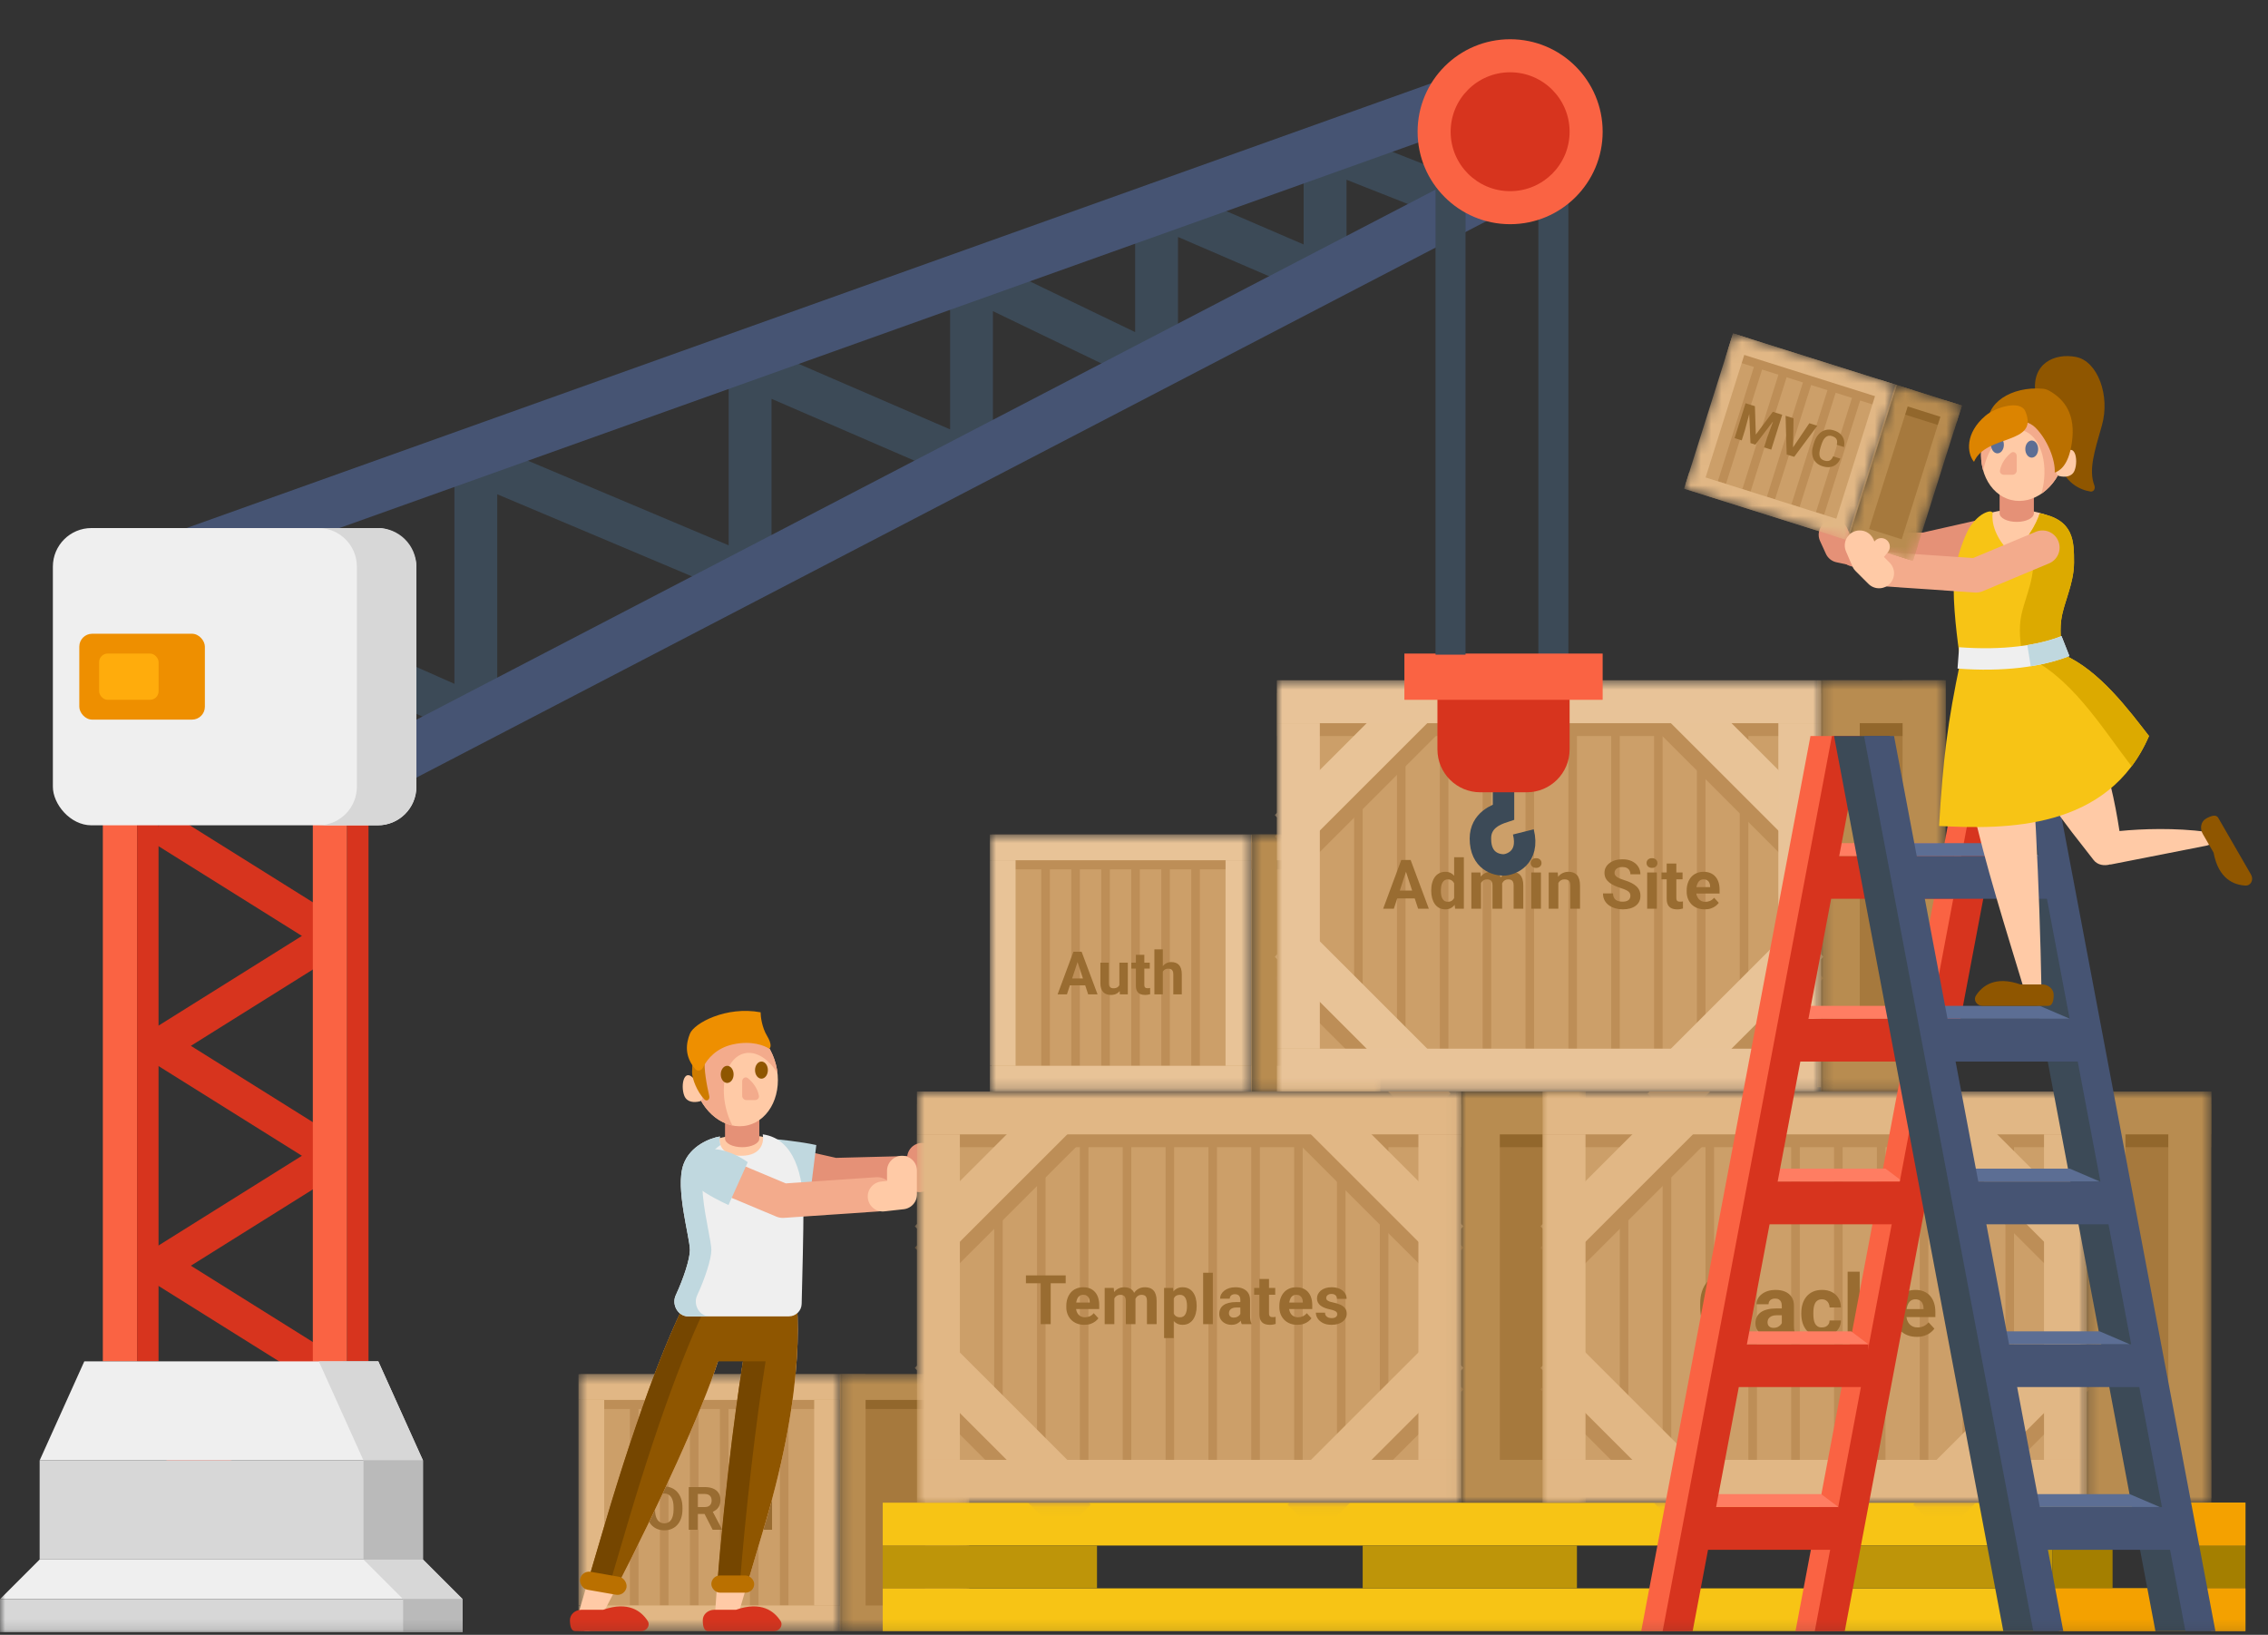
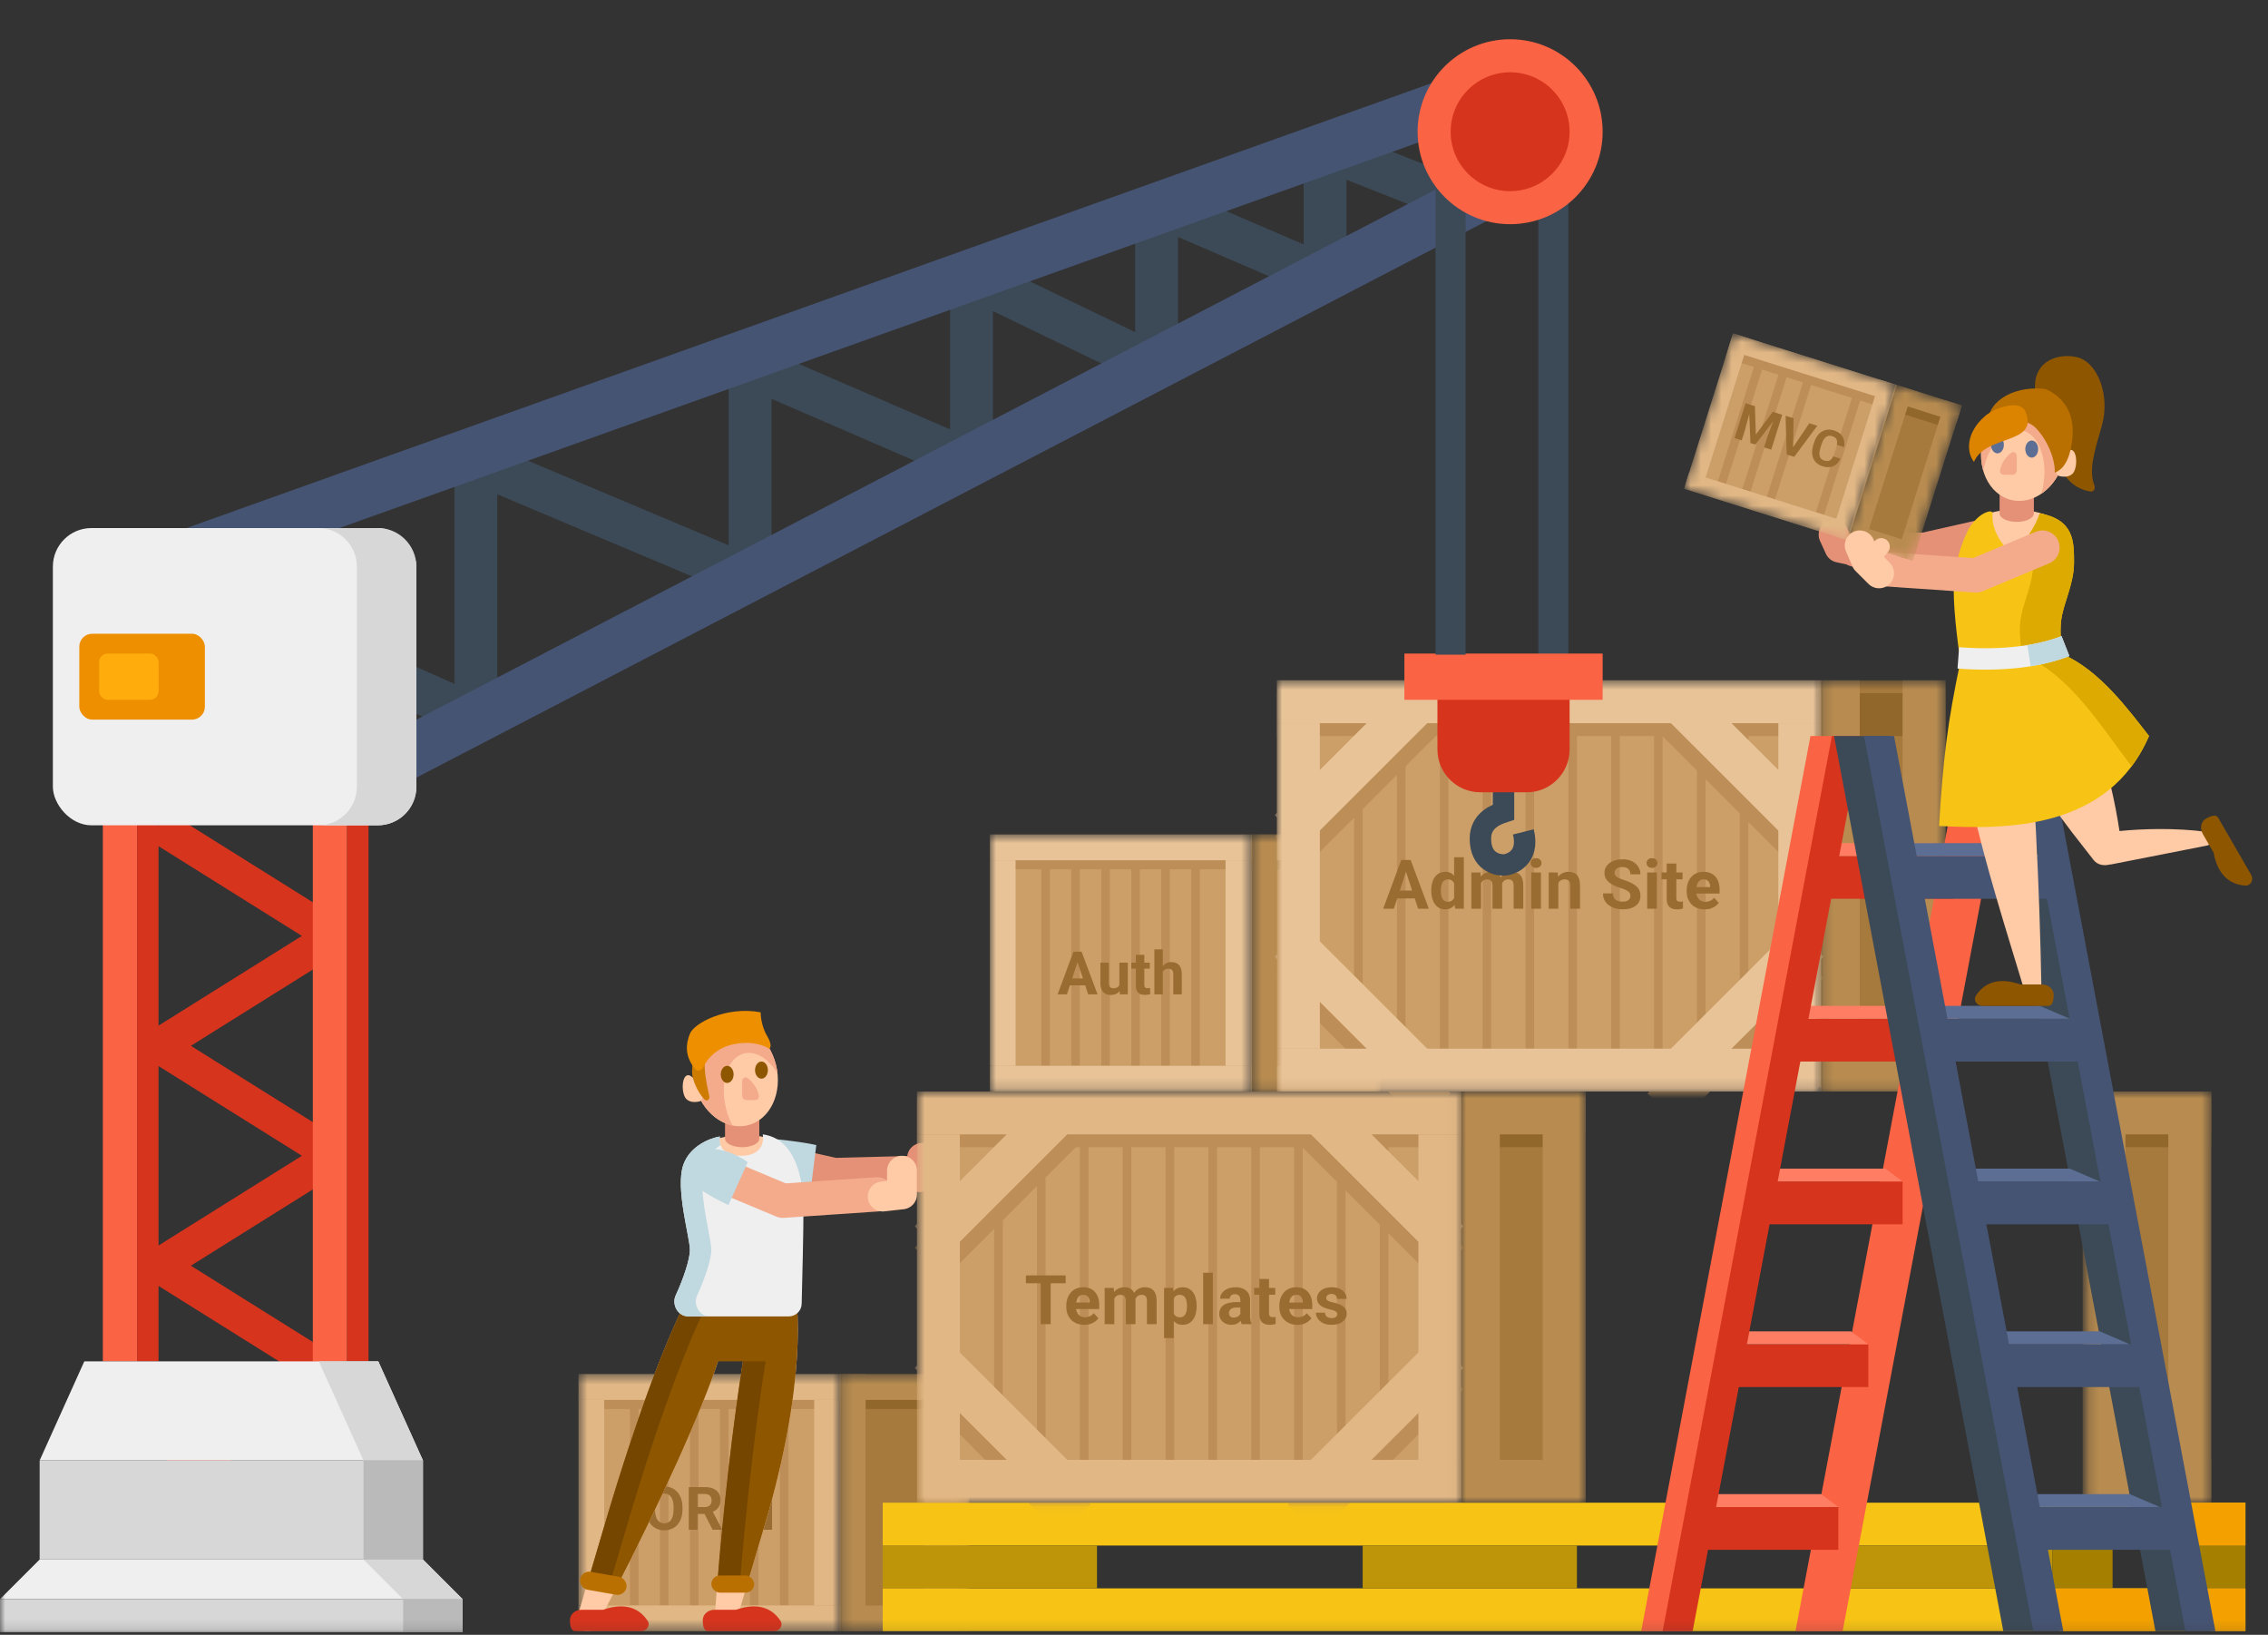
<svg xmlns="http://www.w3.org/2000/svg" width="222" height="160" viewBox="0 0 222 160" fill="none">
  <rect x="0" y="0" width="222" height="160" fill="#333333" stroke="none" />
  <mask id="mask0_1034_13321" style="mask-type:alpha" maskUnits="userSpaceOnUse" x="0" y="0" width="222" height="160">
    <rect y="0.122" width="222" height="159.757" fill="white" />
  </mask>
  <g mask="url(#mask0_1034_13321)">
    <mask id="mask1_1034_13321" style="mask-type:alpha" maskUnits="userSpaceOnUse" x="82" y="134" width="13" height="26">
      <rect x="82.211" y="134.494" width="12.583" height="25.151" fill="#B88C50" />
    </mask>
    <g mask="url(#mask1_1034_13321)">
      <rect x="82.279" y="134.494" width="12.583" height="25.151" fill="#A6793D" />
      <rect x="82.34" y="135.279" width="12.522" height="2.62" fill="#92672C" />
      <rect x="82.211" y="134.494" width="12.583" height="2.515" fill="#B88C50" />
      <rect x="82.211" y="157.129" width="12.583" height="2.515" fill="#B88C50" />
      <rect x="94.862" y="134.494" width="24.889" height="4.318" transform="rotate(90 94.862 134.494)" fill="#B88C50" />
      <rect x="84.728" y="134.494" width="25.151" height="2.517" transform="rotate(90 84.728 134.494)" fill="#B88C50" />
    </g>
    <mask id="mask2_1034_13321" style="mask-type:alpha" maskUnits="userSpaceOnUse" x="56" y="134" width="27" height="26">
      <rect x="56.626" y="134.494" width="25.586" height="25.151" fill="#CC9F69" />
    </mask>
    <g mask="url(#mask2_1034_13321)">
      <rect x="56.783" y="134.494" width="25.496" height="25.151" fill="#CC9F69" />
      <rect x="61.659" y="157.129" width="20.121" height="0.839" transform="rotate(-90 61.659 157.129)" fill="#BD8E57" />
      <rect x="64.595" y="157.129" width="20.121" height="0.839" transform="rotate(-90 64.595 157.129)" fill="#BD8E57" />
      <rect x="67.531" y="157.129" width="20.121" height="0.839" transform="rotate(-90 67.531 157.129)" fill="#BD8E57" />
      <rect x="70.467" y="157.129" width="20.121" height="0.839" transform="rotate(-90 70.467 157.129)" fill="#BD8E57" />
      <rect x="73.403" y="157.129" width="20.121" height="0.839" transform="rotate(-90 73.403 157.129)" fill="#BD8E57" />
      <rect x="76.339" y="157.129" width="20.121" height="0.839" transform="rotate(-90 76.339 157.129)" fill="#BD8E57" />
      <rect x="56.783" y="135.279" width="25.525" height="2.62" fill="#BD8E57" />
      <rect x="56.626" y="134.494" width="25.586" height="2.515" fill="#E1B785" />
      <rect x="56.626" y="157.129" width="20.121" height="2.517" transform="rotate(-90 56.626 157.129)" fill="#E1B785" />
      <rect x="79.695" y="157.129" width="20.121" height="2.517" transform="rotate(-90 79.695 157.129)" fill="#E1B785" />
      <rect x="56.626" y="157.129" width="25.586" height="2.515" fill="#E1B785" />
      <path d="M66.801 147.53V147.728C66.801 148.046 66.758 148.33 66.672 148.583C66.586 148.835 66.464 149.05 66.308 149.228C66.151 149.404 65.963 149.539 65.746 149.632C65.529 149.726 65.29 149.773 65.026 149.773C64.764 149.773 64.524 149.726 64.306 149.632C64.09 149.539 63.903 149.404 63.744 149.228C63.586 149.05 63.462 148.835 63.374 148.583C63.288 148.33 63.245 148.046 63.245 147.728V147.53C63.245 147.211 63.288 146.926 63.374 146.676C63.46 146.424 63.582 146.209 63.738 146.031C63.897 145.853 64.084 145.717 64.3 145.624C64.518 145.53 64.758 145.483 65.02 145.483C65.284 145.483 65.524 145.53 65.74 145.624C65.958 145.717 66.145 145.853 66.302 146.031C66.46 146.209 66.583 146.424 66.669 146.676C66.757 146.926 66.801 147.211 66.801 147.53ZM65.932 147.728V147.525C65.932 147.303 65.912 147.108 65.872 146.94C65.832 146.772 65.772 146.63 65.694 146.515C65.616 146.401 65.52 146.315 65.407 146.257C65.294 146.198 65.165 146.168 65.02 146.168C64.875 146.168 64.746 146.198 64.633 146.257C64.522 146.315 64.427 146.401 64.349 146.515C64.273 146.63 64.214 146.772 64.174 146.94C64.134 147.108 64.114 147.303 64.114 147.525V147.728C64.114 147.948 64.134 148.143 64.174 148.313C64.214 148.481 64.274 148.624 64.352 148.74C64.43 148.855 64.526 148.942 64.639 149.001C64.751 149.061 64.881 149.09 65.026 149.09C65.171 149.09 65.3 149.061 65.413 149.001C65.526 148.942 65.62 148.855 65.697 148.74C65.773 148.624 65.832 148.481 65.872 148.313C65.912 148.143 65.932 147.948 65.932 147.728ZM67.42 145.541H68.977C69.296 145.541 69.571 145.588 69.8 145.684C70.031 145.779 70.209 145.921 70.333 146.108C70.457 146.296 70.52 146.526 70.52 146.799C70.52 147.023 70.481 147.215 70.405 147.376C70.33 147.534 70.224 147.667 70.087 147.774C69.951 147.879 69.791 147.963 69.608 148.026L69.335 148.17H67.982L67.976 147.499H68.983C69.134 147.499 69.259 147.472 69.358 147.419C69.458 147.365 69.532 147.291 69.582 147.195C69.634 147.099 69.659 146.989 69.659 146.862C69.659 146.729 69.635 146.613 69.585 146.515C69.535 146.418 69.46 146.343 69.358 146.292C69.257 146.24 69.13 146.214 68.977 146.214H68.28V149.715H67.42V145.541ZM69.754 149.715L68.802 147.854L69.711 147.849L70.674 149.675V149.715H69.754ZM71.575 145.541H72.303L73.376 148.606L74.448 145.541H75.176L73.668 149.715H73.083L71.575 145.541ZM71.182 145.541H71.907L72.039 148.528V149.715H71.182V145.541ZM74.844 145.541H75.572V149.715H74.712V148.528L74.844 145.541Z" fill="#996C31" />
    </g>
    <mask id="mask3_1034_13321" style="mask-type:alpha" maskUnits="userSpaceOnUse" x="122" y="81" width="14" height="26">
      <rect x="122.479" y="81.676" width="12.583" height="25.151" fill="#B88C50" />
    </mask>
    <g mask="url(#mask3_1034_13321)">
      <rect x="122.546" y="81.676" width="12.583" height="25.151" fill="#A6793D" />
      <rect x="122.608" y="82.463" width="12.522" height="2.62" fill="#92672C" />
      <rect x="122.479" y="81.676" width="12.583" height="2.515" fill="#B88C50" />
      <rect x="122.479" y="104.312" width="12.583" height="2.515" fill="#B88C50" />
      <rect x="135.129" y="81.676" width="24.889" height="4.318" transform="rotate(90 135.129 81.676)" fill="#B88C50" />
      <rect x="124.996" y="81.676" width="25.151" height="2.517" transform="rotate(90 124.996 81.676)" fill="#B88C50" />
    </g>
    <mask id="mask4_1034_13321" style="mask-type:alpha" maskUnits="userSpaceOnUse" x="96" y="81" width="27" height="26">
      <rect x="96.892" y="81.676" width="25.586" height="25.151" fill="#CC9F69" />
    </mask>
    <g mask="url(#mask4_1034_13321)">
      <rect x="97.049" y="81.676" width="25.496" height="25.151" fill="#CC9F69" />
      <rect x="101.925" y="104.312" width="20.121" height="0.839" transform="rotate(-90 101.925 104.312)" fill="#BD8E57" />
      <rect x="104.861" y="104.312" width="20.121" height="0.839" transform="rotate(-90 104.861 104.312)" fill="#BD8E57" />
      <rect x="107.797" y="104.312" width="20.121" height="0.839" transform="rotate(-90 107.797 104.312)" fill="#BD8E57" />
      <rect x="110.733" y="104.312" width="20.121" height="0.839" transform="rotate(-90 110.733 104.312)" fill="#BD8E57" />
      <rect x="113.67" y="104.312" width="20.121" height="0.839" transform="rotate(-90 113.67 104.312)" fill="#BD8E57" />
      <rect x="116.606" y="104.312" width="20.121" height="0.839" transform="rotate(-90 116.606 104.312)" fill="#BD8E57" />
      <rect x="97.049" y="82.463" width="25.525" height="2.62" fill="#BD8E57" />
      <rect x="96.893" y="81.676" width="25.586" height="2.515" fill="#E8C397" />
      <rect x="96.892" y="104.312" width="20.121" height="2.517" transform="rotate(-90 96.892 104.312)" fill="#E8C397" />
      <rect x="119.962" y="104.312" width="20.121" height="2.517" transform="rotate(-90 119.962 104.312)" fill="#E8C397" />
      <rect x="96.892" y="104.312" width="25.586" height="2.515" fill="#E8C397" />
      <path d="M105.571 93.856L104.436 97.317H103.521L105.072 93.143H105.654L105.571 93.856ZM106.514 97.317L105.376 93.856L105.284 93.143H105.872L107.432 97.317H106.514ZM106.463 95.763V96.437H104.258V95.763H106.463ZM109.568 96.575V94.215H110.394V97.317H109.617L109.568 96.575ZM109.66 95.938L109.904 95.933C109.904 96.139 109.88 96.331 109.832 96.509C109.784 96.685 109.712 96.838 109.617 96.968C109.521 97.096 109.401 97.196 109.256 97.269C109.11 97.339 108.939 97.375 108.742 97.375C108.591 97.375 108.452 97.354 108.324 97.312C108.198 97.268 108.089 97.2 107.997 97.108C107.907 97.014 107.836 96.895 107.785 96.75C107.735 96.603 107.71 96.426 107.71 96.219V94.215H108.536V96.225C108.536 96.317 108.546 96.394 108.567 96.457C108.59 96.52 108.622 96.572 108.662 96.612C108.702 96.652 108.749 96.681 108.803 96.698C108.858 96.715 108.919 96.724 108.986 96.724C109.156 96.724 109.29 96.689 109.387 96.621C109.487 96.552 109.557 96.458 109.597 96.34C109.639 96.219 109.66 96.085 109.66 95.938ZM112.544 94.215V94.8H110.738V94.215H112.544ZM111.185 93.449H112.011V96.383C112.011 96.472 112.023 96.541 112.045 96.589C112.07 96.637 112.107 96.67 112.154 96.689C112.202 96.707 112.262 96.715 112.335 96.715C112.387 96.715 112.433 96.713 112.473 96.71C112.515 96.704 112.55 96.698 112.579 96.692L112.582 97.3C112.511 97.323 112.434 97.341 112.352 97.355C112.27 97.368 112.179 97.375 112.08 97.375C111.898 97.375 111.74 97.345 111.604 97.286C111.47 97.225 111.367 97.127 111.294 96.993C111.222 96.86 111.185 96.684 111.185 96.466V93.449ZM113.82 92.913V97.317H112.995V92.913H113.82ZM113.703 95.657H113.476C113.478 95.441 113.507 95.242 113.562 95.061C113.618 94.877 113.697 94.719 113.8 94.585C113.903 94.449 114.027 94.344 114.17 94.269C114.315 94.195 114.476 94.158 114.652 94.158C114.805 94.158 114.943 94.18 115.068 94.224C115.194 94.266 115.302 94.334 115.392 94.43C115.483 94.524 115.554 94.647 115.604 94.8C115.654 94.953 115.678 95.138 115.678 95.356V97.317H114.847V95.35C114.847 95.213 114.827 95.105 114.787 95.026C114.748 94.946 114.692 94.89 114.617 94.857C114.545 94.823 114.455 94.806 114.348 94.806C114.229 94.806 114.128 94.828 114.044 94.872C113.962 94.915 113.896 94.977 113.846 95.055C113.796 95.132 113.76 95.221 113.737 95.325C113.714 95.428 113.703 95.539 113.703 95.657Z" fill="#996C31" />
    </g>
    <rect x="86.406" y="147.069" width="133.384" height="4.192" fill="#F7C415" />
    <rect x="86.406" y="155.453" width="133.384" height="4.192" fill="#F7C415" />
    <rect x="86.406" y="151.261" width="20.972" height="4.192" fill="#BE9509" />
    <rect x="133.384" y="151.261" width="20.972" height="4.192" fill="#BE9509" />
    <rect x="179.943" y="151.261" width="20.972" height="4.192" fill="#BE9509" />
    <rect x="200.915" y="151.261" width="5.872" height="4.192" fill="#A47F00" />
    <rect x="213.918" y="151.261" width="5.872" height="4.192" fill="#A47F00" />
    <rect x="200.915" y="147.069" width="18.875" height="4.192" fill="#F4A100" />
    <rect x="200.915" y="155.453" width="18.875" height="4.192" fill="#F4A100" />
    <path d="M75.164 113.535L81.665 115.003L89.844 114.793" stroke="#E59177" stroke-width="3.356" stroke-linecap="round" stroke-linejoin="round" />
    <path d="M78.365 120.144C78.365 113.856 77.704 111.099 72.881 111.099C71.413 111.099 67.218 111.308 67.218 115.5C67.218 117.452 67.628 118.859 68.002 120.144C68.431 121.617 68.813 122.93 68.477 124.722C68.241 125.978 68.466 127.13 68.722 128.078C69.05 129.297 69.936 131.111 71.044 131.714C71.509 131.968 72.068 132.125 72.881 132.058C77.924 132.058 78.365 124.055 78.365 120.144Z" fill="#FFCAA6" />
    <path d="M70.969 111.438C70.97 111.901 71.721 112.276 72.647 112.276C73.573 112.276 74.324 111.901 74.325 111.438V109.342H70.969V111.438Z" fill="#E59177" />
    <ellipse cx="4.095" cy="5.077" rx="4.095" ry="5.077" transform="matrix(-0.97 0.243 0.243 0.97 74.721 99.282)" fill="#FFCAA6" />
    <path d="M75.954 104.208C75.273 101.488 72.942 99.728 70.748 100.276C68.554 100.824 67.327 103.474 68.008 106.194C68.531 108.284 70.028 109.805 71.689 110.15C71.435 109.661 71.224 109.114 71.076 108.524C70.428 105.933 71.213 103.505 72.831 103.1C73.979 102.813 75.238 103.622 76.103 105.042C76.073 104.766 76.024 104.487 75.954 104.208Z" fill="#F3AB8C" />
    <path d="M66.984 107.247C66.568 106.207 66.978 104.135 68.215 105.948C68.233 105.974 68.249 106.005 68.26 106.035L68.731 107.291C68.81 107.501 68.71 107.738 68.492 107.791C67.961 107.918 67.248 107.906 66.984 107.247Z" fill="#FFCAA6" />
    <path d="M74.288 107.248C74.152 106.487 73.665 105.9 73.211 105.526C72.97 105.328 72.647 105.518 72.647 105.829V107.247C72.647 107.478 72.835 107.666 73.066 107.666H73.905C74.137 107.666 74.329 107.476 74.288 107.248Z" fill="#F3AB8C" />
    <ellipse cx="71.179" cy="105.15" rx="0.629" ry="0.838" fill="#8F5600" />
    <ellipse cx="74.534" cy="104.732" rx="0.629" ry="0.838" fill="#8F5600" />
    <path d="M69.425 107.268C69.178 106.197 68.872 104.572 68.999 103.683L67.95 103.474C67.88 103.613 67.741 104.102 67.741 104.941C67.741 105.587 68.24 106.858 68.949 107.597C69.189 107.847 69.503 107.605 69.425 107.268Z" fill="#CE7C00" />
    <path d="M67.531 101.17C67.16 102.098 66.953 103.354 68.075 104.649C68.285 104.89 68.677 104.77 68.814 104.481C69.238 103.585 70.167 102.564 71.726 102.218C73.613 101.799 74.872 102.358 75.291 102.637C75.431 102.567 75.585 102.218 75.081 101.38C74.578 100.541 74.452 99.493 74.452 99.074C71.097 98.445 67.951 100.122 67.531 101.17Z" fill="#EE8F00" />
    <path d="M74.901 149.107C78.861 135.76 78.319 127.378 77.553 124.855C76.465 123.258 75.089 121.249 73.403 129.463C72.172 135.462 70.681 147.939 70 157.767C69.898 159.228 71.811 159.535 72.227 158.13C72.929 155.759 73.807 152.796 74.901 149.107Z" fill="#FFCAA6" />
    <path d="M59.142 149.374C63.337 135.122 67.23 125.967 69.209 124.223C70.975 123.437 72.907 125.04 70.351 133.026C68.474 138.888 63.108 150.268 58.464 158.967C57.774 160.259 56.133 159.551 56.55 158.147C57.237 155.833 58.09 152.951 59.142 149.374Z" fill="#FFCAA6" />
    <path d="M77.553 124.856C76.465 123.259 75.089 121.25 73.403 129.464C72.266 135 70.911 146.056 70.173 155.453L73.022 155.453C73.564 153.623 74.186 151.52 74.901 149.107C78.861 135.761 78.319 127.379 77.553 124.856Z" fill="#8F5600" />
    <path d="M70.351 133.026C72.908 125.04 70.975 123.438 69.209 124.224C67.23 125.968 63.336 135.123 59.142 149.374C58.464 151.676 57.868 153.691 57.346 155.451L60.305 155.451C64.446 147.398 68.719 138.125 70.351 133.026Z" fill="#8F5600" />
    <rect x="67.95" y="124.014" width="10.067" height="9.222" rx="2.097" fill="#8F5600" />
    <path d="M70.048 124.014C68.97 124.014 68.082 124.827 67.964 125.872C65.819 129.428 62.582 137.688 59.142 149.375C58.465 151.677 57.87 153.692 57.349 155.453L59.563 155.452C60.084 153.692 60.678 151.677 61.355 149.375C64.795 137.688 68.032 129.427 70.177 125.871C70.295 124.826 71.183 124.015 72.261 124.015L72.763 124.014L70.048 124.014ZM72.496 133.236L72.726 133.237C71.765 139.208 70.767 147.87 70.171 155.453L72.385 155.452C72.981 147.87 73.978 139.207 74.939 133.236L72.496 133.236Z" fill="#754600" />
    <rect width="4.614" height="1.784" rx="0.892" transform="matrix(0.985 0.173 -0.173 0.985 56.934 153.676)" fill="#BA7000" />
    <rect x="69.628" y="154.195" width="4.194" height="1.677" rx="0.838" fill="#BA7000" />
    <path d="M79.904 112.067C78.394 111.732 76.199 111.508 75.29 111.438C74.731 112.766 73.822 115.546 74.661 116.049C75.5 116.552 78.087 116.958 79.275 117.097L79.904 112.067Z" fill="#C0D8DF" />
    <path d="M66.902 113.954C67.573 112.109 69.558 111.369 70.467 111.229C70.327 111.858 70.551 113.115 72.564 113.115C74.578 113.115 74.801 111.718 74.661 111.02C77.807 111.439 78.646 115.211 78.646 118.355C78.646 120.51 78.543 124.871 78.47 127.614C78.452 128.295 77.895 128.835 77.214 128.835H67.366C66.361 128.835 65.719 127.685 66.142 126.773C66.929 125.078 67.531 123.207 67.531 122.337C67.531 121.08 66.063 116.259 66.902 113.954Z" fill="#EFEFEF" />
    <path d="M70.523 112.063C69.893 112.493 69.307 113.107 68.999 113.954C68.414 115.563 68.952 118.398 69.331 120.391C69.495 121.253 69.629 121.958 69.629 122.337C69.629 123.207 69.027 125.079 68.239 126.775C67.816 127.686 68.458 128.835 69.463 128.835H67.366C66.361 128.835 65.719 127.686 66.142 126.775C66.929 125.079 67.531 123.207 67.531 122.337C67.531 121.958 67.397 121.253 67.234 120.391C66.855 118.398 66.317 115.563 66.902 113.954C67.573 112.109 69.559 111.369 70.467 111.229C70.417 111.455 70.414 111.762 70.523 112.063Z" fill="#C0D8DF" />
    <path d="M88.231 114.891L90.008 115.204L90.263 113.325" stroke="#E59177" stroke-width="2.936" stroke-linecap="round" stroke-linejoin="round" />
    <path d="M70.13 114.793L76.632 117.518L85.859 116.889" stroke="#F3AB8C" stroke-width="3.356" stroke-linecap="round" stroke-linejoin="round" />
    <path d="M86.406 117.098L88.293 116.888L88.293 114.583" stroke="#FFCAA6" stroke-width="2.936" stroke-linecap="round" stroke-linejoin="round" />
    <path d="M73.193 113.744L71.306 117.936C70.677 117.656 69.208 116.93 68.37 116.259C67.321 115.421 67.531 112.696 69.418 112.486C70.928 112.319 72.634 113.325 73.193 113.744Z" fill="#C0D8DF" />
    <path d="M75.737 159.645H69.315C68.908 159.645 68.789 159.133 68.789 158.574C68.789 157.974 69.326 157.549 69.926 157.549H72.041C74.519 156.675 75.781 157.691 76.391 158.626C76.698 159.097 76.299 159.645 75.737 159.645Z" fill="#D7341E" />
    <path d="M62.734 159.645H56.312C55.906 159.645 55.786 159.133 55.787 158.574C55.787 157.974 56.324 157.549 56.924 157.549H59.038C61.516 156.675 62.779 157.691 63.389 158.626C63.695 159.097 63.297 159.645 62.734 159.645Z" fill="#D7341E" />
    <mask id="mask5_1034_13321" style="mask-type:alpha" maskUnits="userSpaceOnUse" x="178" y="66" width="13" height="41">
      <rect x="178.205" y="66.586" width="12.224" height="40.241" fill="#B88C50" />
    </mask>
    <g mask="url(#mask5_1034_13321)">
      <rect x="178.205" y="66.586" width="12.224" height="40.241" fill="#A6793D" />
      <rect x="178.265" y="67.844" width="12.164" height="4.192" fill="#92672C" />
-       <rect x="178.265" y="66.586" width="12.164" height="4.192" fill="#B88C50" />
      <rect x="178.265" y="102.636" width="12.164" height="4.192" fill="#B88C50" />
      <rect x="190.429" y="66.586" width="39.822" height="4.194" transform="rotate(90 190.429 66.586)" fill="#B88C50" />
      <rect x="182.04" y="66.586" width="39.822" height="4.194" transform="rotate(90 182.04 66.586)" fill="#B88C50" />
    </g>
    <mask id="mask6_1034_13321" style="mask-type:alpha" maskUnits="userSpaceOnUse" x="124" y="66" width="55" height="41">
      <rect x="124.996" y="66.586" width="53.21" height="40.241" fill="#CC9F69" />
    </mask>
    <g mask="url(#mask6_1034_13321)">
      <rect x="124.996" y="66.586" width="53.21" height="40.241" fill="#CC9F69" />
      <rect x="132.545" y="102.636" width="31.858" height="0.839" transform="rotate(-90 132.545 102.636)" fill="#BD8E57" />
      <rect x="136.74" y="102.636" width="31.858" height="0.839" transform="rotate(-90 136.74 102.636)" fill="#BD8E57" />
      <rect x="140.935" y="102.636" width="31.858" height="0.839" transform="rotate(-90 140.935 102.636)" fill="#BD8E57" />
      <rect x="153.518" y="102.636" width="31.858" height="0.839" transform="rotate(-90 153.518 102.636)" fill="#BD8E57" />
      <rect x="145.128" y="102.636" width="31.858" height="0.839" transform="rotate(-90 145.128 102.636)" fill="#BD8E57" />
      <rect x="149.323" y="102.636" width="31.858" height="0.839" transform="rotate(-90 149.323 102.636)" fill="#BD8E57" />
      <rect x="157.712" y="102.636" width="31.858" height="0.839" transform="rotate(-90 157.712 102.636)" fill="#BD8E57" />
      <rect x="161.906" y="102.636" width="31.858" height="0.839" transform="rotate(-90 161.906 102.636)" fill="#BD8E57" />
      <rect x="166.101" y="102.636" width="31.858" height="0.839" transform="rotate(-90 166.101 102.636)" fill="#BD8E57" />
      <rect x="170.296" y="102.636" width="31.858" height="0.839" transform="rotate(-90 170.296 102.636)" fill="#BD8E57" />
      <rect x="124.996" y="67.844" width="53.27" height="4.192" fill="#BD8E57" />
      <path d="M126.253 83.353L140.515 69.101" stroke="#BD8E57" stroke-width="4.194" />
      <path d="M126.253 81.257L138.417 69.101" stroke="#E8C397" stroke-width="4.194" />
      <path d="M177.007 83.353L162.746 69.101" stroke="#BD8E57" stroke-width="4.194" />
      <path d="M177.007 81.257L164.843 69.101" stroke="#E8C397" stroke-width="4.194" />
      <path d="M126.253 94.252L140.515 108.504" stroke="#BD8E57" stroke-width="4.194" />
      <path d="M126.253 92.156L138.417 104.312" stroke="#E8C397" stroke-width="4.194" />
      <path d="M177.007 94.252L162.746 108.504" stroke="#BD8E57" stroke-width="4.194" />
      <path d="M177.007 92.156L164.843 104.312" stroke="#E8C397" stroke-width="4.194" />
      <rect x="124.996" y="66.586" width="53.27" height="4.192" fill="#E8C398" />
      <rect x="124.996" y="102.636" width="31.858" height="4.194" transform="rotate(-90 124.996 102.636)" fill="#E8C398" />
      <rect x="174.071" y="102.636" width="31.858" height="4.194" transform="rotate(-90 174.071 102.636)" fill="#E8C398" />
      <rect x="124.996" y="102.636" width="53.27" height="4.192" fill="#E8C398" />
      <path d="M137.732 84.979L136.435 88.935H135.389L137.162 84.163H137.827L137.732 84.979ZM138.81 88.935L137.509 84.979L137.404 84.163H138.076L139.859 88.935H138.81ZM138.751 87.159V87.929H136.231V87.159H138.751ZM142.336 88.161V83.901H143.287V88.935H142.431L142.336 88.161ZM140.095 87.204V87.135C140.095 86.865 140.125 86.619 140.187 86.398C140.248 86.175 140.337 85.984 140.455 85.825C140.573 85.665 140.719 85.542 140.891 85.454C141.064 85.367 141.26 85.323 141.481 85.323C141.689 85.323 141.87 85.367 142.025 85.454C142.182 85.542 142.316 85.666 142.425 85.828C142.536 85.987 142.626 86.177 142.693 86.395C142.761 86.611 142.81 86.848 142.841 87.106V87.257C142.81 87.504 142.761 87.733 142.693 87.945C142.626 88.157 142.536 88.343 142.425 88.502C142.316 88.659 142.182 88.782 142.025 88.869C141.868 88.956 141.684 89 141.474 89C141.254 89 141.057 88.955 140.885 88.866C140.714 88.776 140.57 88.651 140.452 88.489C140.336 88.327 140.248 88.137 140.187 87.919C140.125 87.7 140.095 87.462 140.095 87.204ZM141.039 87.135V87.204C141.039 87.351 141.05 87.487 141.071 87.614C141.095 87.741 141.134 87.853 141.186 87.951C141.241 88.048 141.311 88.123 141.396 88.178C141.483 88.23 141.589 88.256 141.714 88.256C141.875 88.256 142.009 88.22 142.113 88.148C142.218 88.074 142.298 87.972 142.353 87.843C142.409 87.715 142.442 87.566 142.451 87.398V86.968C142.444 86.831 142.425 86.707 142.392 86.598C142.361 86.487 142.316 86.392 142.254 86.313C142.195 86.234 142.121 86.173 142.032 86.129C141.944 86.086 141.84 86.064 141.72 86.064C141.598 86.064 141.493 86.092 141.406 86.149C141.318 86.204 141.247 86.279 141.193 86.375C141.14 86.471 141.101 86.585 141.075 86.716C141.051 86.845 141.039 86.985 141.039 87.135ZM144.968 86.123V88.935H144.021V85.389H144.909L144.968 86.123ZM144.837 87.037H144.574C144.574 86.79 144.604 86.563 144.663 86.356C144.724 86.146 144.813 85.965 144.928 85.812C145.046 85.656 145.192 85.536 145.364 85.451C145.537 85.366 145.737 85.323 145.964 85.323C146.121 85.323 146.265 85.347 146.396 85.395C146.527 85.441 146.64 85.514 146.734 85.615C146.83 85.713 146.904 85.842 146.957 86.002C147.009 86.159 147.035 86.348 147.035 86.569V88.935H146.092V86.674C146.092 86.512 146.07 86.387 146.026 86.3C145.982 86.213 145.92 86.151 145.839 86.116C145.761 86.082 145.666 86.064 145.554 86.064C145.432 86.064 145.325 86.089 145.233 86.139C145.144 86.19 145.069 86.26 145.01 86.349C144.951 86.436 144.908 86.539 144.879 86.657C144.851 86.775 144.837 86.902 144.837 87.037ZM146.947 86.929L146.609 86.972C146.609 86.74 146.638 86.525 146.695 86.326C146.754 86.127 146.84 85.953 146.953 85.802C147.069 85.651 147.212 85.534 147.383 85.451C147.553 85.366 147.75 85.323 147.973 85.323C148.143 85.323 148.298 85.349 148.438 85.399C148.578 85.447 148.697 85.524 148.795 85.631C148.896 85.736 148.972 85.874 149.024 86.044C149.079 86.215 149.106 86.423 149.106 86.67V88.935H148.159V86.67C148.159 86.506 148.138 86.382 148.094 86.297C148.052 86.209 147.991 86.149 147.91 86.116C147.832 86.082 147.738 86.064 147.629 86.064C147.515 86.064 147.416 86.087 147.33 86.133C147.245 86.177 147.174 86.238 147.117 86.316C147.061 86.395 147.018 86.487 146.99 86.592C146.961 86.694 146.947 86.807 146.947 86.929ZM150.833 85.389V88.935H149.886V85.389H150.833ZM149.827 84.465C149.827 84.327 149.875 84.214 149.972 84.124C150.068 84.034 150.197 83.99 150.358 83.99C150.518 83.99 150.645 84.034 150.742 84.124C150.84 84.214 150.889 84.327 150.889 84.465C150.889 84.603 150.84 84.716 150.742 84.806C150.645 84.895 150.518 84.94 150.358 84.94C150.197 84.94 150.068 84.895 149.972 84.806C149.875 84.716 149.827 84.603 149.827 84.465ZM152.537 86.146V88.935H151.594V85.389H152.478L152.537 86.146ZM152.4 87.037H152.144C152.144 86.775 152.178 86.539 152.246 86.329C152.313 86.118 152.408 85.937 152.531 85.789C152.653 85.638 152.798 85.523 152.967 85.445C153.137 85.364 153.327 85.323 153.537 85.323C153.703 85.323 153.855 85.347 153.992 85.395C154.13 85.444 154.248 85.52 154.346 85.625C154.447 85.73 154.523 85.868 154.576 86.041C154.63 86.214 154.658 86.424 154.658 86.674V88.935H153.707V86.67C153.707 86.513 153.685 86.391 153.642 86.303C153.598 86.216 153.534 86.155 153.448 86.12C153.365 86.082 153.263 86.064 153.14 86.064C153.014 86.064 152.903 86.089 152.809 86.139C152.718 86.19 152.641 86.26 152.58 86.349C152.521 86.436 152.476 86.539 152.446 86.657C152.415 86.775 152.4 86.902 152.4 87.037ZM159.589 87.686C159.589 87.601 159.576 87.524 159.55 87.457C159.526 87.387 159.48 87.323 159.412 87.267C159.345 87.208 159.25 87.15 159.127 87.093C159.005 87.036 158.847 86.977 158.652 86.916C158.436 86.846 158.23 86.767 158.036 86.68C157.844 86.593 157.673 86.491 157.525 86.375C157.378 86.257 157.263 86.121 157.178 85.966C157.094 85.811 157.053 85.63 157.053 85.425C157.053 85.226 157.097 85.046 157.184 84.884C157.271 84.72 157.394 84.581 157.551 84.465C157.708 84.347 157.894 84.256 158.108 84.193C158.324 84.129 158.561 84.098 158.819 84.098C159.171 84.098 159.478 84.161 159.74 84.288C160.002 84.415 160.205 84.588 160.35 84.809C160.496 85.03 160.569 85.282 160.569 85.566H159.593C159.593 85.426 159.563 85.304 159.504 85.199C159.447 85.092 159.36 85.008 159.242 84.947C159.126 84.885 158.98 84.855 158.803 84.855C158.632 84.855 158.49 84.881 158.377 84.933C158.263 84.984 158.178 85.052 158.121 85.14C158.064 85.225 158.036 85.321 158.036 85.428C158.036 85.509 158.056 85.582 158.095 85.648C158.137 85.713 158.198 85.775 158.279 85.831C158.359 85.888 158.459 85.942 158.577 85.992C158.695 86.042 158.831 86.091 158.986 86.139C159.246 86.218 159.475 86.306 159.671 86.405C159.87 86.503 160.036 86.613 160.169 86.736C160.303 86.858 160.403 86.997 160.471 87.152C160.539 87.307 160.572 87.483 160.572 87.68C160.572 87.887 160.532 88.073 160.451 88.237C160.37 88.4 160.253 88.539 160.101 88.653C159.948 88.766 159.765 88.853 159.553 88.912C159.341 88.971 159.104 89 158.842 89C158.606 89 158.374 88.969 158.144 88.908C157.915 88.845 157.706 88.75 157.518 88.623C157.333 88.497 157.184 88.335 157.073 88.138C156.961 87.942 156.906 87.709 156.906 87.44H157.892C157.892 87.589 157.915 87.715 157.961 87.817C158.007 87.92 158.071 88.003 158.154 88.066C158.239 88.129 158.34 88.175 158.456 88.204C158.573 88.232 158.702 88.246 158.842 88.246C159.013 88.246 159.152 88.222 159.262 88.174C159.373 88.126 159.455 88.06 159.507 87.974C159.562 87.889 159.589 87.793 159.589 87.686ZM162.178 85.389V88.935H161.231V85.389H162.178ZM161.172 84.465C161.172 84.327 161.22 84.214 161.316 84.124C161.412 84.034 161.541 83.99 161.703 83.99C161.862 83.99 161.99 84.034 162.086 84.124C162.185 84.214 162.234 84.327 162.234 84.465C162.234 84.603 162.185 84.716 162.086 84.806C161.99 84.895 161.862 84.94 161.703 84.94C161.541 84.94 161.412 84.895 161.316 84.806C161.22 84.716 161.172 84.603 161.172 84.465ZM164.695 85.389V86.057H162.63V85.389H164.695ZM163.142 84.514H164.085V87.866C164.085 87.969 164.098 88.048 164.125 88.102C164.153 88.157 164.195 88.195 164.249 88.217C164.304 88.237 164.373 88.246 164.456 88.246C164.515 88.246 164.567 88.244 164.613 88.24C164.661 88.233 164.701 88.227 164.734 88.22L164.737 88.915C164.657 88.941 164.569 88.962 164.475 88.977C164.381 88.993 164.278 89 164.164 89C163.956 89 163.775 88.966 163.62 88.898C163.467 88.829 163.349 88.717 163.266 88.564C163.183 88.411 163.142 88.21 163.142 87.961V84.514ZM166.864 89C166.589 89 166.342 88.956 166.124 88.869C165.905 88.779 165.719 88.656 165.566 88.499C165.416 88.341 165.3 88.159 165.219 87.951C165.138 87.742 165.098 87.519 165.098 87.283V87.152C165.098 86.883 165.136 86.637 165.213 86.415C165.289 86.192 165.398 85.998 165.54 85.835C165.684 85.671 165.859 85.545 166.065 85.458C166.27 85.368 166.501 85.323 166.759 85.323C167.01 85.323 167.233 85.365 167.428 85.448C167.622 85.531 167.785 85.649 167.916 85.802C168.049 85.955 168.15 86.138 168.217 86.352C168.285 86.564 168.319 86.8 168.319 87.06V87.453H165.501V86.824H167.392V86.752C167.392 86.621 167.368 86.504 167.32 86.401C167.274 86.297 167.204 86.214 167.11 86.153C167.016 86.091 166.896 86.061 166.749 86.061C166.625 86.061 166.518 86.088 166.428 86.143C166.339 86.197 166.266 86.274 166.209 86.372C166.154 86.47 166.113 86.586 166.084 86.719C166.058 86.85 166.045 86.995 166.045 87.152V87.283C166.045 87.425 166.065 87.556 166.104 87.676C166.145 87.796 166.203 87.9 166.278 87.987C166.354 88.075 166.446 88.143 166.553 88.191C166.662 88.239 166.785 88.263 166.923 88.263C167.094 88.263 167.252 88.23 167.398 88.165C167.547 88.097 167.675 87.995 167.782 87.86L168.24 88.358C168.166 88.465 168.065 88.568 167.936 88.666C167.809 88.764 167.656 88.845 167.477 88.908C167.298 88.969 167.094 89 166.864 89Z" fill="#996C31" />
    </g>
    <mask id="mask7_1034_13321" style="mask-type:alpha" maskUnits="userSpaceOnUse" x="142" y="106" width="14" height="42">
      <rect x="142.972" y="106.828" width="12.224" height="40.241" fill="#B88C50" />
    </mask>
    <g mask="url(#mask7_1034_13321)">
      <rect x="142.972" y="106.828" width="12.224" height="40.241" fill="#A6793D" />
      <rect x="143.032" y="108.085" width="12.164" height="4.192" fill="#92672C" />
      <rect x="143.032" y="106.828" width="12.164" height="4.192" fill="#B88C50" />
      <rect x="143.032" y="142.877" width="12.164" height="4.192" fill="#B88C50" />
      <rect x="155.196" y="106.828" width="39.822" height="4.194" transform="rotate(90 155.196 106.828)" fill="#B88C50" />
      <rect x="146.807" y="106.828" width="39.822" height="4.194" transform="rotate(90 146.807 106.828)" fill="#B88C50" />
    </g>
    <mask id="mask8_1034_13321" style="mask-type:alpha" maskUnits="userSpaceOnUse" x="89" y="106" width="54" height="42">
      <rect x="89.762" y="106.828" width="53.21" height="40.241" fill="#CC9F69" />
    </mask>
    <g mask="url(#mask8_1034_13321)">
      <rect x="89.762" y="106.828" width="53.21" height="40.241" fill="#CC9F69" />
      <rect x="97.312" y="142.877" width="31.858" height="0.839" transform="rotate(-90 97.312 142.877)" fill="#BD8E57" />
      <rect x="101.506" y="142.877" width="31.858" height="0.839" transform="rotate(-90 101.506 142.877)" fill="#BD8E57" />
      <rect x="105.701" y="142.877" width="31.858" height="0.839" transform="rotate(-90 105.701 142.877)" fill="#BD8E57" />
      <rect x="118.284" y="142.877" width="31.858" height="0.839" transform="rotate(-90 118.284 142.877)" fill="#BD8E57" />
      <rect x="109.896" y="142.877" width="31.858" height="0.839" transform="rotate(-90 109.896 142.877)" fill="#BD8E57" />
      <rect x="114.09" y="142.877" width="31.858" height="0.839" transform="rotate(-90 114.09 142.877)" fill="#BD8E57" />
      <rect x="122.479" y="142.877" width="31.858" height="0.839" transform="rotate(-90 122.479 142.877)" fill="#BD8E57" />
      <rect x="126.673" y="142.877" width="31.858" height="0.839" transform="rotate(-90 126.673 142.877)" fill="#BD8E57" />
      <rect x="130.868" y="142.877" width="31.858" height="0.839" transform="rotate(-90 130.868 142.877)" fill="#BD8E57" />
      <rect x="135.062" y="142.877" width="31.858" height="0.839" transform="rotate(-90 135.062 142.877)" fill="#BD8E57" />
      <rect x="89.762" y="108.085" width="53.27" height="4.192" fill="#BD8E57" />
      <path d="M91.02 123.594L105.281 109.342" stroke="#BD8E57" stroke-width="4.194" />
      <path d="M91.02 121.498L103.184 109.342" stroke="#E1B785" stroke-width="4.194" />
      <path d="M141.773 123.594L127.512 109.342" stroke="#BD8E57" stroke-width="4.194" />
      <path d="M141.773 121.498L129.609 109.342" stroke="#E1B785" stroke-width="4.194" />
      <path d="M91.02 134.493L105.281 148.746" stroke="#BD8E57" stroke-width="4.194" />
      <path d="M91.02 132.397L103.184 144.554" stroke="#E1B785" stroke-width="4.194" />
      <path d="M141.773 134.493L127.512 148.746" stroke="#BD8E57" stroke-width="4.194" />
      <path d="M141.773 132.397L129.609 144.554" stroke="#E1B785" stroke-width="4.194" />
      <rect x="89.762" y="106.828" width="53.27" height="4.192" fill="#E1B785" />
      <rect x="89.762" y="142.877" width="31.858" height="4.194" transform="rotate(-90 89.762 142.877)" fill="#E1B785" />
      <rect x="138.837" y="142.877" width="31.858" height="4.194" transform="rotate(-90 138.837 142.877)" fill="#E1B785" />
      <rect x="89.762" y="142.877" width="53.27" height="4.192" fill="#E1B785" />
      <path d="M102.846 124.824V129.595H101.867V124.824H102.846ZM104.314 124.824V125.594H100.421V124.824H104.314ZM106.14 129.66C105.864 129.66 105.618 129.617 105.399 129.529C105.181 129.44 104.995 129.316 104.842 129.159C104.691 129.002 104.575 128.819 104.495 128.612C104.414 128.402 104.373 128.179 104.373 127.943V127.812C104.373 127.543 104.412 127.298 104.488 127.075C104.565 126.852 104.674 126.659 104.816 126.495C104.96 126.331 105.135 126.205 105.34 126.118C105.545 126.028 105.777 125.984 106.035 125.984C106.286 125.984 106.509 126.025 106.703 126.108C106.898 126.191 107.06 126.309 107.192 126.462C107.325 126.615 107.425 126.798 107.493 127.013C107.561 127.224 107.595 127.46 107.595 127.72V128.114H104.776V127.484H106.667V127.412C106.667 127.281 106.643 127.164 106.595 127.062C106.549 126.957 106.479 126.874 106.385 126.813C106.291 126.751 106.171 126.721 106.025 126.721C105.9 126.721 105.793 126.748 105.704 126.803C105.614 126.857 105.541 126.934 105.484 127.032C105.43 127.13 105.388 127.246 105.36 127.38C105.334 127.511 105.32 127.655 105.32 127.812V127.943C105.32 128.085 105.34 128.216 105.379 128.336C105.421 128.457 105.479 128.56 105.553 128.648C105.63 128.735 105.721 128.803 105.828 128.851C105.938 128.899 106.061 128.923 106.199 128.923C106.369 128.923 106.527 128.89 106.674 128.825C106.822 128.757 106.95 128.655 107.057 128.52L107.516 129.018C107.442 129.125 107.34 129.228 107.211 129.326C107.085 129.424 106.932 129.505 106.752 129.569C106.573 129.63 106.369 129.66 106.14 129.66ZM109.076 126.783V129.595H108.129V126.049H109.017L109.076 126.783ZM108.945 127.697H108.683C108.683 127.451 108.712 127.223 108.771 127.016C108.832 126.806 108.921 126.625 109.036 126.472C109.154 126.317 109.3 126.197 109.472 126.111C109.645 126.026 109.845 125.984 110.072 125.984C110.229 125.984 110.373 126.008 110.505 126.056C110.636 126.102 110.748 126.175 110.842 126.275C110.938 126.374 111.012 126.502 111.065 126.662C111.117 126.819 111.144 127.008 111.144 127.229V129.595H110.2V127.334C110.2 127.172 110.178 127.047 110.134 126.96C110.091 126.873 110.028 126.812 109.947 126.777C109.869 126.742 109.774 126.724 109.662 126.724C109.54 126.724 109.433 126.749 109.341 126.8C109.252 126.85 109.177 126.92 109.118 127.009C109.059 127.097 109.016 127.199 108.987 127.317C108.959 127.435 108.945 127.562 108.945 127.697ZM111.055 127.589L110.718 127.632C110.718 127.4 110.746 127.185 110.803 126.986C110.862 126.787 110.948 126.613 111.062 126.462C111.177 126.311 111.32 126.194 111.491 126.111C111.661 126.026 111.858 125.984 112.081 125.984C112.251 125.984 112.406 126.009 112.546 126.059C112.686 126.107 112.805 126.185 112.903 126.292C113.004 126.396 113.08 126.534 113.133 126.704C113.187 126.875 113.215 127.084 113.215 127.33V129.595H112.268V127.33C112.268 127.167 112.246 127.042 112.202 126.957C112.16 126.869 112.099 126.809 112.018 126.777C111.94 126.742 111.846 126.724 111.737 126.724C111.623 126.724 111.524 126.747 111.438 126.793C111.353 126.837 111.282 126.898 111.225 126.976C111.169 127.055 111.126 127.147 111.098 127.252C111.069 127.354 111.055 127.467 111.055 127.589ZM114.889 126.731V130.958H113.945V126.049H114.82L114.889 126.731ZM117.134 127.783V127.851C117.134 128.109 117.103 128.348 117.042 128.569C116.983 128.79 116.896 128.982 116.78 129.146C116.664 129.307 116.52 129.434 116.347 129.526C116.177 129.615 115.98 129.66 115.757 129.66C115.541 129.66 115.353 129.617 115.194 129.529C115.034 129.442 114.9 129.319 114.791 129.162C114.684 129.003 114.597 128.818 114.532 128.608C114.466 128.399 114.416 128.174 114.381 127.933V127.753C114.416 127.495 114.466 127.259 114.532 127.045C114.597 126.829 114.684 126.642 114.791 126.485C114.9 126.325 115.033 126.202 115.191 126.115C115.35 126.027 115.537 125.984 115.751 125.984C115.976 125.984 116.174 126.026 116.344 126.111C116.517 126.197 116.661 126.319 116.777 126.478C116.895 126.638 116.983 126.828 117.042 127.049C117.103 127.269 117.134 127.514 117.134 127.783ZM116.187 127.851V127.783C116.187 127.632 116.174 127.493 116.147 127.366C116.123 127.238 116.084 127.125 116.029 127.029C115.977 126.933 115.907 126.858 115.82 126.806C115.735 126.751 115.631 126.724 115.508 126.724C115.38 126.724 115.269 126.745 115.177 126.786C115.088 126.828 115.015 126.888 114.958 126.967C114.901 127.045 114.858 127.139 114.83 127.248C114.802 127.358 114.784 127.481 114.778 127.619V128.074C114.789 128.236 114.819 128.381 114.869 128.51C114.92 128.637 114.997 128.737 115.102 128.812C115.207 128.886 115.345 128.923 115.515 128.923C115.639 128.923 115.744 128.896 115.83 128.841C115.915 128.784 115.984 128.707 116.036 128.608C116.091 128.51 116.129 128.396 116.151 128.268C116.175 128.139 116.187 128 116.187 127.851ZM118.717 124.561V129.595H117.769V124.561H118.717ZM121.41 128.795V127.216C121.41 127.102 121.392 127.005 121.354 126.924C121.317 126.841 121.259 126.777 121.181 126.731C121.104 126.685 121.005 126.662 120.883 126.662C120.778 126.662 120.687 126.68 120.611 126.718C120.534 126.753 120.475 126.804 120.434 126.872C120.392 126.937 120.371 127.015 120.371 127.104H119.428C119.428 126.954 119.463 126.81 119.532 126.675C119.602 126.54 119.704 126.42 119.837 126.318C119.97 126.213 120.129 126.131 120.312 126.072C120.498 126.013 120.706 125.984 120.935 125.984C121.21 125.984 121.455 126.029 121.669 126.121C121.883 126.213 122.051 126.351 122.174 126.534C122.298 126.718 122.36 126.947 122.36 127.222V128.739C122.36 128.934 122.372 129.093 122.397 129.218C122.421 129.34 122.456 129.447 122.501 129.539V129.595H121.548C121.502 129.499 121.467 129.378 121.443 129.234C121.421 129.088 121.41 128.942 121.41 128.795ZM121.535 127.435L121.541 127.969H121.014C120.889 127.969 120.781 127.984 120.689 128.012C120.597 128.04 120.522 128.081 120.463 128.133C120.404 128.183 120.36 128.242 120.332 128.31C120.306 128.378 120.293 128.452 120.293 128.533C120.293 128.614 120.311 128.687 120.348 128.753C120.386 128.816 120.439 128.866 120.509 128.903C120.579 128.938 120.661 128.956 120.755 128.956C120.897 128.956 121.02 128.927 121.125 128.871C121.23 128.814 121.311 128.744 121.368 128.661C121.427 128.578 121.457 128.499 121.459 128.425L121.708 128.825C121.673 128.914 121.625 129.007 121.564 129.103C121.505 129.199 121.43 129.29 121.338 129.375C121.246 129.458 121.136 129.527 121.007 129.582C120.878 129.634 120.725 129.66 120.548 129.66C120.323 129.66 120.119 129.615 119.936 129.526C119.754 129.434 119.61 129.309 119.503 129.149C119.398 128.987 119.346 128.804 119.346 128.599C119.346 128.413 119.381 128.248 119.451 128.104C119.52 127.96 119.623 127.838 119.759 127.74C119.896 127.639 120.068 127.564 120.273 127.514C120.478 127.461 120.717 127.435 120.987 127.435H121.535ZM124.825 126.049V126.718H122.76V126.049H124.825ZM123.271 125.174H124.215V128.526C124.215 128.629 124.228 128.708 124.255 128.762C124.283 128.817 124.324 128.855 124.379 128.877C124.434 128.897 124.502 128.907 124.586 128.907C124.644 128.907 124.697 128.904 124.743 128.9C124.791 128.893 124.831 128.887 124.864 128.88L124.867 129.575C124.786 129.601 124.699 129.622 124.605 129.637C124.511 129.653 124.407 129.66 124.294 129.66C124.086 129.66 123.905 129.626 123.75 129.559C123.597 129.489 123.479 129.377 123.396 129.224C123.313 129.072 123.271 128.871 123.271 128.621V125.174ZM126.994 129.66C126.719 129.66 126.472 129.617 126.253 129.529C126.035 129.44 125.849 129.316 125.696 129.159C125.546 129.002 125.43 128.819 125.349 128.612C125.268 128.402 125.228 128.179 125.228 127.943V127.812C125.228 127.543 125.266 127.298 125.342 127.075C125.419 126.852 125.528 126.659 125.67 126.495C125.814 126.331 125.989 126.205 126.194 126.118C126.4 126.028 126.631 125.984 126.889 125.984C127.14 125.984 127.363 126.025 127.558 126.108C127.752 126.191 127.915 126.309 128.046 126.462C128.179 126.615 128.28 126.798 128.347 127.013C128.415 127.224 128.449 127.46 128.449 127.72V128.114H125.631V127.484H127.522V127.412C127.522 127.281 127.498 127.164 127.45 127.062C127.404 126.957 127.334 126.874 127.24 126.813C127.146 126.751 127.026 126.721 126.879 126.721C126.755 126.721 126.648 126.748 126.558 126.803C126.469 126.857 126.395 126.934 126.339 127.032C126.284 127.13 126.243 127.246 126.214 127.38C126.188 127.511 126.175 127.655 126.175 127.812V127.943C126.175 128.085 126.194 128.216 126.234 128.336C126.275 128.457 126.333 128.56 126.407 128.648C126.484 128.735 126.576 128.803 126.683 128.851C126.792 128.899 126.915 128.923 127.053 128.923C127.223 128.923 127.382 128.89 127.528 128.825C127.677 128.757 127.805 128.655 127.912 128.52L128.37 129.018C128.296 129.125 128.195 129.228 128.066 129.326C127.939 129.424 127.786 129.505 127.607 129.569C127.428 129.63 127.223 129.66 126.994 129.66ZM130.903 128.615C130.903 128.547 130.884 128.486 130.844 128.431C130.805 128.377 130.732 128.327 130.625 128.281C130.52 128.233 130.368 128.189 130.169 128.15C129.99 128.11 129.823 128.061 129.668 128.002C129.515 127.941 129.382 127.868 129.268 127.783C129.157 127.697 129.069 127.597 129.006 127.481C128.943 127.363 128.911 127.229 128.911 127.078C128.911 126.929 128.943 126.79 129.006 126.659C129.072 126.528 129.164 126.412 129.285 126.311C129.407 126.209 129.556 126.129 129.73 126.072C129.907 126.013 130.106 125.984 130.327 125.984C130.635 125.984 130.899 126.033 131.12 126.131C131.343 126.229 131.513 126.365 131.631 126.537C131.751 126.708 131.811 126.902 131.811 127.121H130.867C130.867 127.029 130.848 126.947 130.808 126.875C130.771 126.801 130.712 126.743 130.631 126.701C130.553 126.658 130.45 126.636 130.323 126.636C130.219 126.636 130.128 126.654 130.051 126.691C129.975 126.726 129.916 126.774 129.874 126.836C129.835 126.895 129.815 126.96 129.815 127.032C129.815 127.087 129.826 127.136 129.848 127.18C129.872 127.221 129.911 127.259 129.963 127.294C130.015 127.329 130.083 127.362 130.166 127.393C130.251 127.421 130.356 127.447 130.481 127.471C130.736 127.524 130.965 127.593 131.166 127.678C131.367 127.761 131.526 127.874 131.644 128.019C131.762 128.161 131.821 128.347 131.821 128.579C131.821 128.736 131.786 128.88 131.716 129.011C131.646 129.143 131.546 129.257 131.415 129.356C131.284 129.452 131.126 129.527 130.943 129.582C130.761 129.634 130.557 129.66 130.33 129.66C130 129.66 129.72 129.601 129.491 129.483C129.264 129.365 129.091 129.216 128.973 129.034C128.858 128.851 128.8 128.663 128.8 128.471H129.694C129.699 128.6 129.731 128.703 129.793 128.782C129.856 128.861 129.936 128.917 130.032 128.952C130.13 128.987 130.236 129.005 130.35 129.005C130.472 129.005 130.574 128.988 130.654 128.956C130.735 128.921 130.796 128.875 130.838 128.818C130.882 128.759 130.903 128.691 130.903 128.615Z" fill="#996C31" />
    </g>
    <mask id="mask9_1034_13321" style="mask-type:alpha" maskUnits="userSpaceOnUse" x="204" y="106" width="13" height="42">
      <rect x="204.211" y="106.828" width="12.224" height="40.241" fill="#B88C50" />
    </mask>
    <g mask="url(#mask9_1034_13321)">
      <rect x="204.211" y="106.828" width="12.224" height="40.241" fill="#A6793D" />
      <rect x="204.271" y="108.085" width="12.164" height="4.192" fill="#92672C" />
      <rect x="204.271" y="106.828" width="12.164" height="4.192" fill="#B88C50" />
      <rect x="204.271" y="142.877" width="12.164" height="4.192" fill="#B88C50" />
      <rect x="216.435" y="106.828" width="39.822" height="4.194" transform="rotate(90 216.435 106.828)" fill="#B88C50" />
      <rect x="208.046" y="106.828" width="39.822" height="4.194" transform="rotate(90 208.046 106.828)" fill="#B88C50" />
    </g>
    <mask id="mask10_1034_13321" style="mask-type:alpha" maskUnits="userSpaceOnUse" x="151" y="106" width="54" height="42">
-       <rect x="151.001" y="106.828" width="53.21" height="40.241" fill="#CC9F69" />
-     </mask>
+       </mask>
    <g mask="url(#mask10_1034_13321)">
      <rect x="151.001" y="106.828" width="53.21" height="40.241" fill="#CC9F69" />
      <rect x="158.551" y="142.877" width="31.858" height="0.839" transform="rotate(-90 158.551 142.877)" fill="#BD8E57" />
      <rect x="162.746" y="142.877" width="31.858" height="0.839" transform="rotate(-90 162.746 142.877)" fill="#BD8E57" />
      <rect x="166.94" y="142.877" width="31.858" height="0.839" transform="rotate(-90 166.94 142.877)" fill="#BD8E57" />
      <rect x="179.523" y="142.877" width="31.858" height="0.839" transform="rotate(-90 179.523 142.877)" fill="#BD8E57" />
      <rect x="171.135" y="142.877" width="31.858" height="0.839" transform="rotate(-90 171.135 142.877)" fill="#BD8E57" />
      <rect x="175.329" y="142.877" width="31.858" height="0.839" transform="rotate(-90 175.329 142.877)" fill="#BD8E57" />
      <rect x="183.718" y="142.877" width="31.858" height="0.839" transform="rotate(-90 183.718 142.877)" fill="#BD8E57" />
      <rect x="187.913" y="142.877" width="31.858" height="0.839" transform="rotate(-90 187.913 142.877)" fill="#BD8E57" />
      <rect x="192.107" y="142.877" width="31.858" height="0.839" transform="rotate(-90 192.107 142.877)" fill="#BD8E57" />
      <rect x="196.301" y="142.877" width="31.858" height="0.839" transform="rotate(-90 196.301 142.877)" fill="#BD8E57" />
-       <rect x="151.001" y="108.085" width="53.27" height="4.192" fill="#BD8E57" />
      <path d="M152.26 123.594L166.521 109.342" stroke="#BD8E57" stroke-width="4.194" />
      <path d="M152.26 121.498L164.424 109.342" stroke="#E1B785" stroke-width="4.194" />
      <path d="M203.013 123.594L188.751 109.342" stroke="#BD8E57" stroke-width="4.194" />
      <path d="M203.013 121.498L190.849 109.342" stroke="#E1B785" stroke-width="4.194" />
      <path d="M152.26 134.493L166.521 148.746" stroke="#BD8E57" stroke-width="4.194" />
      <path d="M152.26 132.397L164.424 144.554" stroke="#E1B785" stroke-width="4.194" />
      <path d="M203.013 134.493L188.751 148.746" stroke="#BD8E57" stroke-width="4.194" />
      <path d="M203.013 132.397L190.849 144.554" stroke="#E1B785" stroke-width="4.194" />
      <rect x="151.001" y="106.828" width="53.27" height="4.192" fill="#E1B785" />
      <rect x="151.001" y="142.877" width="31.858" height="4.194" transform="rotate(-90 151.001 142.877)" fill="#E1B785" />
      <rect x="200.076" y="142.877" width="31.858" height="4.194" transform="rotate(-90 200.076 142.877)" fill="#E1B785" />
      <rect x="151.001" y="142.877" width="53.27" height="4.192" fill="#E1B785" />
      <path d="M170.059 128.778H171.284C171.26 129.18 171.149 129.536 170.952 129.847C170.758 130.159 170.487 130.402 170.137 130.577C169.79 130.751 169.373 130.839 168.884 130.839C168.501 130.839 168.159 130.773 167.856 130.642C167.552 130.508 167.293 130.317 167.077 130.069C166.864 129.82 166.702 129.52 166.59 129.168C166.478 128.815 166.422 128.421 166.422 127.984V127.57C166.422 127.133 166.479 126.738 166.594 126.386C166.711 126.031 166.878 125.729 167.094 125.481C167.312 125.232 167.573 125.041 167.876 124.908C168.179 124.774 168.518 124.707 168.892 124.707C169.389 124.707 169.808 124.797 170.149 124.977C170.494 125.157 170.76 125.406 170.948 125.723C171.139 126.039 171.254 126.4 171.292 126.804H170.063C170.05 126.564 170.002 126.36 169.92 126.194C169.838 126.024 169.714 125.897 169.547 125.813C169.383 125.725 169.165 125.682 168.892 125.682C168.687 125.682 168.508 125.72 168.355 125.796C168.202 125.873 168.074 125.989 167.97 126.145C167.867 126.3 167.789 126.497 167.737 126.734C167.688 126.969 167.663 127.245 167.663 127.562V127.984C167.663 128.292 167.686 128.564 167.733 128.799C167.779 129.031 167.85 129.228 167.946 129.389C168.044 129.547 168.17 129.667 168.323 129.749C168.478 129.828 168.665 129.868 168.884 129.868C169.14 129.868 169.352 129.827 169.519 129.745C169.685 129.663 169.812 129.542 169.9 129.381C169.99 129.219 170.043 129.019 170.059 128.778ZM174.409 129.757V127.783C174.409 127.641 174.386 127.519 174.34 127.418C174.293 127.315 174.221 127.234 174.123 127.177C174.027 127.119 173.903 127.091 173.75 127.091C173.619 127.091 173.506 127.114 173.41 127.16C173.314 127.204 173.241 127.268 173.189 127.353C173.137 127.435 173.111 127.532 173.111 127.644H171.931C171.931 127.455 171.975 127.276 172.062 127.107C172.15 126.938 172.277 126.789 172.443 126.661C172.61 126.53 172.808 126.427 173.037 126.353C173.269 126.28 173.529 126.243 173.816 126.243C174.16 126.243 174.465 126.3 174.733 126.415C175.001 126.53 175.211 126.702 175.364 126.931C175.52 127.16 175.597 127.447 175.597 127.791V129.688C175.597 129.931 175.612 130.13 175.642 130.286C175.672 130.439 175.716 130.573 175.773 130.687V130.757H174.581C174.524 130.637 174.48 130.486 174.45 130.306C174.423 130.123 174.409 129.94 174.409 129.757ZM174.565 128.057L174.573 128.725H173.914C173.758 128.725 173.623 128.743 173.508 128.778C173.394 128.814 173.299 128.864 173.226 128.93C173.152 128.993 173.097 129.066 173.062 129.151C173.029 129.236 173.013 129.329 173.013 129.43C173.013 129.531 173.036 129.622 173.082 129.704C173.129 129.783 173.196 129.846 173.283 129.893C173.37 129.936 173.473 129.958 173.59 129.958C173.768 129.958 173.922 129.923 174.053 129.852C174.184 129.781 174.285 129.693 174.356 129.589C174.43 129.486 174.468 129.387 174.471 129.295L174.782 129.794C174.739 129.906 174.678 130.022 174.602 130.142C174.528 130.263 174.434 130.376 174.319 130.482C174.205 130.586 174.067 130.672 173.906 130.74C173.745 130.806 173.553 130.839 173.332 130.839C173.051 130.839 172.796 130.783 172.566 130.671C172.34 130.556 172.159 130.399 172.025 130.2C171.894 129.998 171.829 129.768 171.829 129.512C171.829 129.279 171.873 129.073 171.96 128.893C172.047 128.713 172.176 128.561 172.345 128.438C172.517 128.313 172.731 128.219 172.988 128.156C173.245 128.09 173.542 128.057 173.881 128.057H174.565ZM178.338 129.917C178.482 129.917 178.611 129.89 178.723 129.835C178.835 129.778 178.922 129.699 178.985 129.598C179.05 129.494 179.085 129.372 179.087 129.233H180.197C180.195 129.544 180.111 129.822 179.947 130.065C179.784 130.305 179.564 130.495 179.288 130.634C179.012 130.77 178.704 130.839 178.362 130.839C178.018 130.839 177.718 130.781 177.461 130.667C177.207 130.552 176.996 130.394 176.826 130.192C176.657 129.987 176.53 129.749 176.445 129.479C176.361 129.206 176.318 128.914 176.318 128.602V128.483C176.318 128.169 176.361 127.877 176.445 127.607C176.53 127.334 176.657 127.096 176.826 126.894C176.996 126.689 177.207 126.53 177.461 126.415C177.715 126.3 178.013 126.243 178.354 126.243C178.717 126.243 179.035 126.312 179.308 126.452C179.584 126.591 179.8 126.79 179.956 127.05C180.114 127.306 180.195 127.611 180.197 127.963H179.087C179.085 127.816 179.053 127.682 178.993 127.562C178.936 127.442 178.851 127.346 178.739 127.275C178.63 127.201 178.495 127.164 178.334 127.164C178.162 127.164 178.021 127.201 177.912 127.275C177.802 127.346 177.718 127.444 177.658 127.57C177.598 127.693 177.555 127.834 177.531 127.992C177.509 128.148 177.498 128.311 177.498 128.483V128.602C177.498 128.774 177.509 128.94 177.531 129.098C177.553 129.256 177.594 129.397 177.654 129.52C177.716 129.643 177.802 129.74 177.912 129.811C178.021 129.882 178.163 129.917 178.338 129.917ZM182.032 124.465V130.757H180.853V124.465H182.032ZM181.864 128.385H181.541C181.544 128.077 181.585 127.793 181.664 127.533C181.743 127.271 181.856 127.044 182.004 126.853C182.151 126.659 182.327 126.509 182.532 126.403C182.74 126.296 182.969 126.243 183.22 126.243C183.439 126.243 183.637 126.274 183.814 126.337C183.994 126.397 184.149 126.495 184.277 126.632C184.408 126.766 184.509 126.942 184.58 127.16C184.651 127.379 184.687 127.644 184.687 127.955V130.757H183.499V127.947C183.499 127.75 183.47 127.596 183.413 127.484C183.358 127.369 183.278 127.289 183.171 127.242C183.067 127.193 182.939 127.169 182.786 127.169C182.617 127.169 182.472 127.2 182.352 127.263C182.235 127.326 182.14 127.413 182.069 127.525C181.998 127.634 181.946 127.763 181.914 127.91C181.881 128.057 181.864 128.216 181.864 128.385ZM187.624 130.839C187.28 130.839 186.971 130.784 186.698 130.675C186.425 130.563 186.193 130.409 186.002 130.212C185.813 130.015 185.668 129.787 185.567 129.528C185.466 129.266 185.416 128.987 185.416 128.692V128.529C185.416 128.193 185.464 127.885 185.559 127.607C185.655 127.328 185.791 127.087 185.969 126.882C186.149 126.677 186.368 126.52 186.624 126.411C186.881 126.299 187.17 126.243 187.493 126.243C187.807 126.243 188.085 126.295 188.328 126.399C188.571 126.502 188.775 126.65 188.939 126.841C189.105 127.032 189.231 127.261 189.315 127.529C189.4 127.794 189.442 128.089 189.442 128.414V128.905H185.92V128.119H188.283V128.029C188.283 127.865 188.253 127.719 188.193 127.59C188.136 127.459 188.048 127.356 187.931 127.279C187.813 127.203 187.663 127.164 187.48 127.164C187.325 127.164 187.191 127.199 187.079 127.267C186.967 127.335 186.875 127.431 186.804 127.554C186.736 127.677 186.684 127.821 186.649 127.988C186.616 128.152 186.6 128.332 186.6 128.529V128.692C186.6 128.87 186.624 129.034 186.673 129.184C186.725 129.334 186.798 129.464 186.89 129.573C186.986 129.682 187.101 129.767 187.235 129.827C187.371 129.887 187.525 129.917 187.697 129.917C187.91 129.917 188.108 129.876 188.291 129.794C188.477 129.71 188.637 129.583 188.771 129.413L189.344 130.036C189.251 130.17 189.124 130.298 188.963 130.421C188.805 130.544 188.614 130.645 188.39 130.724C188.166 130.801 187.91 130.839 187.624 130.839Z" fill="#996C31" />
    </g>
    <rect x="150.582" y="13.351" width="2.936" height="50.721" fill="#3C4A57" />
    <path d="M147.17 76.571V79.48C146.523 79.695 144.906 80.256 144.906 82.066C144.906 84.329 146.523 84.652 147.17 84.652C147.817 84.652 149.758 84.005 149.111 81.419" stroke="#3C4A57" stroke-width="2.097" />
    <path d="M140.701 64.611H153.639V73.347C153.639 75.663 151.761 77.541 149.445 77.541H144.896C142.579 77.541 140.701 75.663 140.701 73.347V64.611Z" fill="#D7341E" />
    <rect x="137.467" y="63.964" width="19.407" height="4.525" fill="#FA6343" />
    <path d="M143.612 20.003L129.704 14.508V27.115L113.208 20.003V35.842L95.095 27.115V45.216L73.424 35.842V56.53L46.577 45.216V70.15L15.85 56.53" stroke="#3C4A57" stroke-width="4.194" stroke-linecap="round" stroke-linejoin="round" />
    <path d="M14.879 55.56L144.259 9.336" stroke="#465473" stroke-width="5.033" stroke-linecap="round" stroke-linejoin="round" />
    <path d="M37.52 74.955L148.787 17.095" stroke="#465473" stroke-width="5.033" stroke-linecap="round" stroke-linejoin="round" />
    <rect x="140.515" y="17.543" width="2.936" height="46.529" fill="#3C4A57" />
    <ellipse cx="147.817" cy="12.891" rx="9.057" ry="9.051" fill="#FA6343" />
    <ellipse cx="147.817" cy="12.892" rx="5.822" ry="5.818" fill="#D7341E" />
    <rect x="10.066" y="74.97" width="3.356" height="58.266" fill="#FA6343" />
    <rect x="13.422" y="74.97" width="2.097" height="58.266" fill="#D7341E" />
    <path d="M15.519 80.839L32.716 91.598L15.519 102.357L32.716 113.116L15.519 123.875L32.716 134.634L15.519 145.393" stroke="#D7341E" stroke-width="3.356" stroke-linejoin="bevel" />
    <rect x="30.62" y="74.97" width="3.356" height="58.266" fill="#FA6343" />
    <rect x="33.975" y="74.97" width="2.097" height="58.266" fill="#D7341E" />
    <rect x="5.175" y="51.681" width="35.58" height="29.092" rx="3.775" fill="#EFEFEF" />
    <rect x="7.763" y="62.025" width="12.291" height="8.404" rx="1.258" fill="#EE8F00" />
    <rect x="9.703" y="63.964" width="5.822" height="4.525" rx="0.839" fill="#FFAC0C" />
    <path d="M36.98 51.681C39.064 51.681 40.754 53.372 40.754 55.457V76.999C40.754 79.083 39.064 80.773 36.98 80.773H31.157C33.242 80.773 34.932 79.084 34.933 76.999V55.457C34.933 53.372 33.242 51.681 31.157 51.681H36.98Z" fill="#D7D7D7" />
    <path d="M8.253 133.236H37.029L41.401 142.933H3.881L8.253 133.236Z" fill="#EFEFEF" />
    <path d="M41.401 142.933H35.58L31.208 133.236H37.029L41.401 142.933Z" fill="#D7D7D7" />
    <path d="M3.881 152.63H41.402L45.283 156.509H0L3.881 152.63Z" fill="#EFEFEF" />
    <path d="M45.283 156.509H39.46L35.58 152.63H41.402L45.283 156.509Z" fill="#D7D7D7" />
    <rect x="3.881" y="142.933" width="37.52" height="9.697" fill="#D7D7D7" />
    <rect y="156.51" width="45.283" height="3.232" fill="#D7D7D7" />
    <rect x="39.461" y="156.51" width="5.822" height="3.232" fill="#BABABA" />
    <rect x="35.58" y="142.933" width="5.822" height="9.697" fill="#BABABA" />
    <path d="M196.93 72.036H192.316L175.748 159.644H180.362L196.93 72.036Z" fill="#FA6343" />
    <path d="M181.83 72.036H177.216L160.648 159.644H165.262L181.83 72.036Z" fill="#FA6343" />
    <rect x="166.521" y="147.488" width="13.422" height="4.192" fill="#D7341E" />
    <path d="M166.101 146.231H178.265L179.943 147.489H166.101V146.231Z" fill="#FF7D62" />
    <rect x="169.457" y="131.559" width="13.422" height="4.192" fill="#D7341E" />
    <path d="M169.037 130.302H181.201L182.879 131.56H169.037V130.302Z" fill="#FF7D62" />
    <rect x="172.812" y="115.63" width="13.422" height="4.192" fill="#D7341E" />
    <path d="M172.393 114.373H184.557L186.234 115.631H172.393V114.373Z" fill="#FF7D62" />
    <rect x="174.91" y="99.702" width="13.422" height="4.192" fill="#D7341E" />
    <path d="M174.49 98.444H186.654L188.332 99.702H174.49V98.444Z" fill="#FF7D62" />
    <rect x="177.846" y="83.772" width="13.422" height="4.192" fill="#D7341E" />
    <path d="M177.426 82.516H189.59L191.268 83.775H177.426V82.516Z" fill="#FF7D62" />
-     <path d="M197.14 72.036H194.204L177.636 159.644H180.572L197.14 72.036Z" fill="#D7341E" />
+     <path d="M197.14 72.036H194.204H180.572L197.14 72.036Z" fill="#D7341E" />
    <path d="M182.25 72.036H179.314L162.746 159.644H165.682L182.25 72.036Z" fill="#D7341E" />
    <path d="M179.523 72.036H184.976L201.544 159.644H196.092L179.523 72.036Z" fill="#3C4A57" />
    <path d="M194.414 72.036H199.867L216.435 159.644H210.982L194.414 72.036Z" fill="#3C4A57" />
    <path d="M185.815 83.772H201.335V87.964H185.815V83.772Z" fill="#465473" />
    <path d="M185.815 82.516H196.721L199.657 83.775H185.815V82.516Z" fill="#5C6E94" />
    <rect x="188.751" y="99.702" width="15.52" height="4.192" fill="#465473" />
    <path d="M188.751 98.444H199.657L202.593 99.702H188.751V98.444Z" fill="#5C6E94" />
    <rect x="191.688" y="115.63" width="15.52" height="4.192" fill="#465473" />
    <path d="M191.688 114.373H202.594L205.53 115.631H191.688V114.373Z" fill="#5C6E94" />
    <rect x="194.624" y="131.559" width="15.52" height="4.192" fill="#465473" />
    <path d="M194.624 130.302H205.53L208.466 131.56H194.624V130.302Z" fill="#5C6E94" />
    <rect x="197.979" y="147.488" width="15.1" height="4.192" fill="#465473" />
    <path d="M197.56 146.231H208.466L211.402 147.489H197.56V146.231Z" fill="#5C6E94" />
    <path d="M182.46 72.036H185.396L201.964 159.644H199.028L182.46 72.036Z" fill="#465473" />
    <path d="M197.35 72.036H200.286L216.854 159.644H213.918L197.35 72.036Z" fill="#465473" />
    <path d="M194.888 52.334L188.387 53.802H181.621" stroke="#E59177" stroke-width="3.356" stroke-linecap="round" stroke-linejoin="round" />
    <path d="M191.688 58.943C191.688 52.655 192.348 49.898 197.171 49.898C198.639 49.898 202.834 50.107 202.834 54.299C202.834 56.252 202.424 57.658 202.051 58.943C201.622 60.416 201.239 61.73 201.576 63.521C201.811 64.777 201.586 65.929 201.331 66.877C201.002 68.096 200.116 69.91 199.008 70.513C198.543 70.767 197.984 70.924 197.171 70.857C192.129 70.857 191.688 62.854 191.688 58.943Z" fill="#FFCAA6" />
    <path d="M199.083 50.239C199.083 50.702 198.332 51.077 197.405 51.077C196.479 51.077 195.728 50.702 195.728 50.239V48.142H199.083V50.239Z" fill="#E59177" />
    <path d="M203.222 34.938C201.125 34.519 198.818 35.566 199.237 38.501C199.727 39.688 200.873 42.693 201.544 45.208C202.083 47.226 203.557 47.939 204.625 48.107C204.937 48.156 205.121 47.815 205.008 47.519C204.427 45.991 205.002 44.222 205.739 41.645C206.578 38.71 205.319 35.357 203.222 34.938Z" fill="#8F5600" />
    <ellipse cx="198.071" cy="44.001" rx="4.095" ry="5.077" transform="rotate(14.045 198.071 44.001)" fill="#FFCAA6" />
    <path d="M194.098 43.007C194.779 40.287 197.11 38.526 199.304 39.075C201.498 39.624 202.725 42.273 202.044 44.993C201.681 46.446 200.845 47.624 199.812 48.324C199.907 47.998 199.984 47.656 200.037 47.3C200.427 44.659 199.407 42.319 197.757 42.075C196.183 41.842 194.605 43.603 194.125 46.06C193.859 45.136 193.83 44.077 194.098 43.007Z" fill="#F3AB8C" />
    <path d="M203.067 46.046C203.483 45.006 203.073 42.934 201.837 44.747C201.819 44.774 201.803 44.804 201.792 44.834L201.32 46.09C201.241 46.3 201.342 46.538 201.56 46.59C202.09 46.717 202.803 46.705 203.067 46.046Z" fill="#FFCAA6" />
    <path d="M195.764 46.048C195.899 45.286 196.387 44.699 196.841 44.325C197.082 44.127 197.405 44.317 197.405 44.629V46.046C197.405 46.278 197.217 46.465 196.985 46.465H196.146C195.915 46.465 195.723 46.276 195.764 46.048Z" fill="#F3AB8C" />
    <ellipse cx="0.629" cy="0.838" rx="0.629" ry="0.838" transform="matrix(-1 0 0 1 199.502 43.113)" fill="#5C6E94" />
    <ellipse cx="0.629" cy="0.838" rx="0.629" ry="0.838" transform="matrix(-1 0 0 1 196.146 42.694)" fill="#5C6E94" />
    <path d="M199.937 38.044C196.927 37.788 194.219 39.432 194.623 41.854C195.672 41.156 198.063 40.681 199.237 41.854C200.412 43.028 201.194 44.998 201.125 46.256L201.131 46.253C201.487 46.111 202.459 45.723 202.802 43.322C203.196 40.571 202.114 39.109 200.595 38.246C200.393 38.132 200.168 38.063 199.937 38.044Z" fill="#BA7000" />
    <path d="M198.246 40.255C199.644 43.553 194.39 42.473 193.222 45.197C192.526 44.37 192.326 42.395 194.351 40.683C195.364 39.827 197.769 39.13 198.246 40.255Z" fill="#DC8400" />
    <path d="M198.3 69.035C199.056 74.331 199.653 87.146 199.822 96.697C199.84 97.673 198.438 97.874 198.156 96.939C194.579 85.096 189.841 70.976 192.499 63.655C193.587 62.058 197.114 60.734 198.3 69.035Z" fill="#FFCAA6" />
    <path d="M197.808 72.069C199.687 77.941 201.935 80.269 204.925 84.165C205.312 84.67 205.98 84.769 206.566 84.594L206.575 84.614L215.979 82.764C216.842 82.594 216.858 81.526 215.986 81.412C212.903 81.01 209.718 81.108 207.464 81.335C206.58 75.595 204.785 68.738 199.912 64.444C198.146 63.658 195.253 64.082 197.808 72.069Z" fill="#FFCAA6" />
    <path d="M196.721 54.011C198.399 53.173 199.378 51.147 199.657 50.238C203.013 50.867 203.013 52.963 203.013 55.059C203.013 57.155 201.964 59.041 201.755 60.718C201.587 62.059 201.824 63.512 201.964 64.071C205.488 65.58 208.396 69.521 210.353 72.036C206.368 81.258 196.323 81.182 189.8 80.838C190.22 74.132 190.608 70.824 191.898 64.7C191.618 62.953 191.101 58.915 191.268 56.736C191.436 54.556 192.317 52.474 192.736 51.706C192.946 51.356 193.533 50.574 194.205 50.238C194.876 49.903 195.043 50.099 195.043 50.238C194.876 51.915 196.092 53.452 196.721 54.011Z" fill="#F7C415" />
    <path d="M199.028 55.059C199.028 54.06 199.028 53.061 198.665 52.221C199.182 51.474 199.513 50.707 199.657 50.238C203.013 50.867 203.013 52.963 203.013 55.059C203.013 56.296 202.647 57.461 202.305 58.552C202.067 59.309 201.84 60.031 201.754 60.718C201.587 62.059 201.824 63.512 201.964 64.071C205.487 65.58 208.396 69.52 210.353 72.035C209.869 73.155 209.296 74.138 208.65 75C205.634 71.081 202.666 66.078 197.979 64.071C197.84 63.512 197.602 62.059 197.77 60.718C197.856 60.031 198.082 59.309 198.32 58.552C198.662 57.461 199.028 56.296 199.028 55.059Z" fill="#DCAA00" />
    <path d="M191.688 64.389C196.092 64.72 199.657 64.224 202.174 63.233" stroke="#EFEFEF" stroke-width="2.097" />
    <path d="M202.174 63.233C201.154 63.635 199.96 63.955 198.609 64.172" stroke="#C0D8DF" stroke-width="2.097" />
    <path d="M181.519 53.901L180.061 53.592L179.487 52.334" stroke="#E59177" stroke-width="2.936" stroke-linecap="round" stroke-linejoin="round" />
    <path d="M199.922 53.592L193.42 56.316L184.192 55.688" stroke="#F3AB8C" stroke-width="3.356" stroke-linecap="round" stroke-linejoin="round" />
    <mask id="mask11_1034_13321" style="mask-type:alpha" maskUnits="userSpaceOnUse" x="180" y="37" width="12" height="18">
      <rect width="6.711" height="15.93" transform="matrix(0.954 0.301 -0.301 0.954 185.532 37.642)" fill="#B88C50" />
    </mask>
    <g mask="url(#mask11_1034_13321)">
      <rect width="6.711" height="15.93" transform="matrix(0.954 0.301 -0.301 0.954 185.532 37.642)" fill="#A6793D" />
      <rect width="6.711" height="1.258" transform="matrix(0.954 0.301 -0.301 0.954 185.259 38.874)" fill="#92672C" />
      <rect width="6.711" height="1.677" transform="matrix(0.954 0.301 -0.301 0.954 185.638 37.674)" fill="#B88C50" />
      <rect width="6.711" height="1.677" transform="matrix(0.954 0.301 -0.301 0.954 181.35 51.267)" fill="#B88C50" />
      <rect width="15.93" height="1.678" transform="matrix(-0.301 0.954 -0.954 -0.301 192.038 39.692)" fill="#B88C50" />
      <rect width="15.93" height="1.678" transform="matrix(-0.301 0.954 -0.954 -0.301 187.238 38.179)" fill="#B88C50" />
    </g>
    <mask id="mask12_1034_13321" style="mask-type:alpha" maskUnits="userSpaceOnUse" x="164" y="32" width="22" height="21">
      <rect x="169.636" y="32.632" width="16.777" height="15.93" transform="rotate(17.5 169.636 32.632)" fill="#CC9F69" />
    </mask>
    <g mask="url(#mask12_1034_13321)">
      <rect x="169.734" y="32.664" width="16.718" height="15.93" transform="rotate(17.5 169.734 32.664)" fill="#CC9F69" />
      <rect width="12.576" height="0.839" transform="matrix(0.301 -0.954 0.954 0.301 168.147 47.108)" fill="#BD8E57" />
      <rect width="12.576" height="0.839" transform="matrix(0.301 -0.954 0.954 0.301 170.548 47.864)" fill="#BD8E57" />
      <rect width="12.576" height="0.839" transform="matrix(0.301 -0.954 0.954 0.301 172.948 48.62)" fill="#BD8E57" />
-       <rect width="12.576" height="0.839" transform="matrix(0.301 -0.954 0.954 0.301 175.349 49.377)" fill="#BD8E57" />
      <rect width="12.576" height="0.839" transform="matrix(0.301 -0.954 0.954 0.301 177.749 50.133)" fill="#BD8E57" />
      <rect width="16.777" height="2.096" transform="matrix(0.954 0.301 -0.301 0.954 169.51 33.032)" fill="#BD8E57" />
      <rect x="169.636" y="32.633" width="16.777" height="1.677" transform="rotate(17.5 169.636 32.633)" fill="#E1B785" />
      <rect width="15.511" height="1.678" transform="matrix(0.301 -0.954 0.954 0.301 164.97 47.425)" fill="#E1B785" />
      <rect width="15.93" height="1.678" transform="matrix(0.301 -0.954 0.954 0.301 179.245 52.362)" fill="#E1B785" />
      <rect width="16.777" height="1.677" transform="matrix(0.954 0.301 -0.301 0.954 165.348 46.225)" fill="#E1B785" />
    </g>
    <path d="M171.181 39.565L171.777 39.752L171.866 42.533L173.531 40.302L174.126 40.489L171.82 43.516L171.341 43.365L171.181 39.565ZM170.86 39.464L171.453 39.65L170.793 42.127L170.488 43.098L169.787 42.877L170.86 39.464ZM173.854 40.404L174.45 40.591L173.377 44.005L172.673 43.784L172.978 42.813L173.854 40.404ZM175.449 43.872L177.102 41.423L177.885 41.669L175.623 44.71L175.107 44.548L175.449 43.872ZM175.557 40.938L175.51 43.891L175.407 44.642L174.887 44.478L174.778 40.694L175.557 40.938ZM179.433 44.661L180.134 44.882C180.048 45.107 179.921 45.291 179.752 45.434C179.585 45.577 179.386 45.667 179.154 45.705C178.924 45.742 178.669 45.717 178.389 45.63C178.171 45.561 177.986 45.462 177.836 45.332C177.687 45.201 177.573 45.045 177.494 44.864C177.417 44.684 177.378 44.483 177.377 44.261C177.376 44.039 177.415 43.803 177.494 43.553L177.568 43.316C177.647 43.066 177.751 42.85 177.88 42.669C178.011 42.487 178.161 42.345 178.329 42.241C178.498 42.138 178.682 42.076 178.88 42.053C179.077 42.031 179.283 42.054 179.497 42.121C179.782 42.21 180.006 42.337 180.169 42.502C180.333 42.667 180.441 42.857 180.492 43.072C180.544 43.288 180.545 43.515 180.494 43.753L179.791 43.532C179.826 43.392 179.835 43.267 179.818 43.157C179.802 43.045 179.754 42.95 179.674 42.872C179.596 42.792 179.478 42.728 179.322 42.679C179.205 42.642 179.095 42.632 178.994 42.648C178.893 42.665 178.799 42.708 178.711 42.779C178.624 42.849 178.544 42.947 178.471 43.074C178.401 43.2 178.337 43.353 178.28 43.535L178.204 43.776C178.149 43.953 178.113 44.112 178.098 44.255C178.082 44.396 178.088 44.522 178.113 44.631C178.141 44.739 178.191 44.831 178.264 44.905C178.339 44.978 178.439 45.035 178.564 45.074C178.711 45.12 178.84 45.135 178.95 45.118C179.06 45.101 179.154 45.054 179.233 44.977C179.314 44.901 179.381 44.796 179.433 44.661Z" fill="#996C31" />
    <path d="M183.928 56.107L182.669 54.849L182.04 53.382" stroke="#FFCAA6" stroke-width="2.936" stroke-linecap="round" stroke-linejoin="round" />
    <path d="M184.145 53.504C184.145 53.504 183.549 54.245 183.29 54.518" stroke="#FFCAA6" stroke-width="1.678" stroke-linecap="round" stroke-linejoin="round" />
    <path d="M194.074 98.445H200.496C200.902 98.445 201.022 97.932 201.021 97.373C201.021 96.773 200.484 96.349 199.885 96.349H197.77C195.292 95.475 194.03 96.49 193.42 97.426C193.113 97.896 193.512 98.445 194.074 98.445Z" fill="#8F5600" />
    <path d="M220.336 85.594L217.125 80.036C216.922 79.684 216.418 79.837 215.933 80.117C215.414 80.417 215.315 81.094 215.615 81.614L216.672 83.444C217.153 86.025 218.665 86.61 219.781 86.67C220.342 86.7 220.617 86.081 220.336 85.594Z" fill="#8F5600" />
  </g>
</svg>